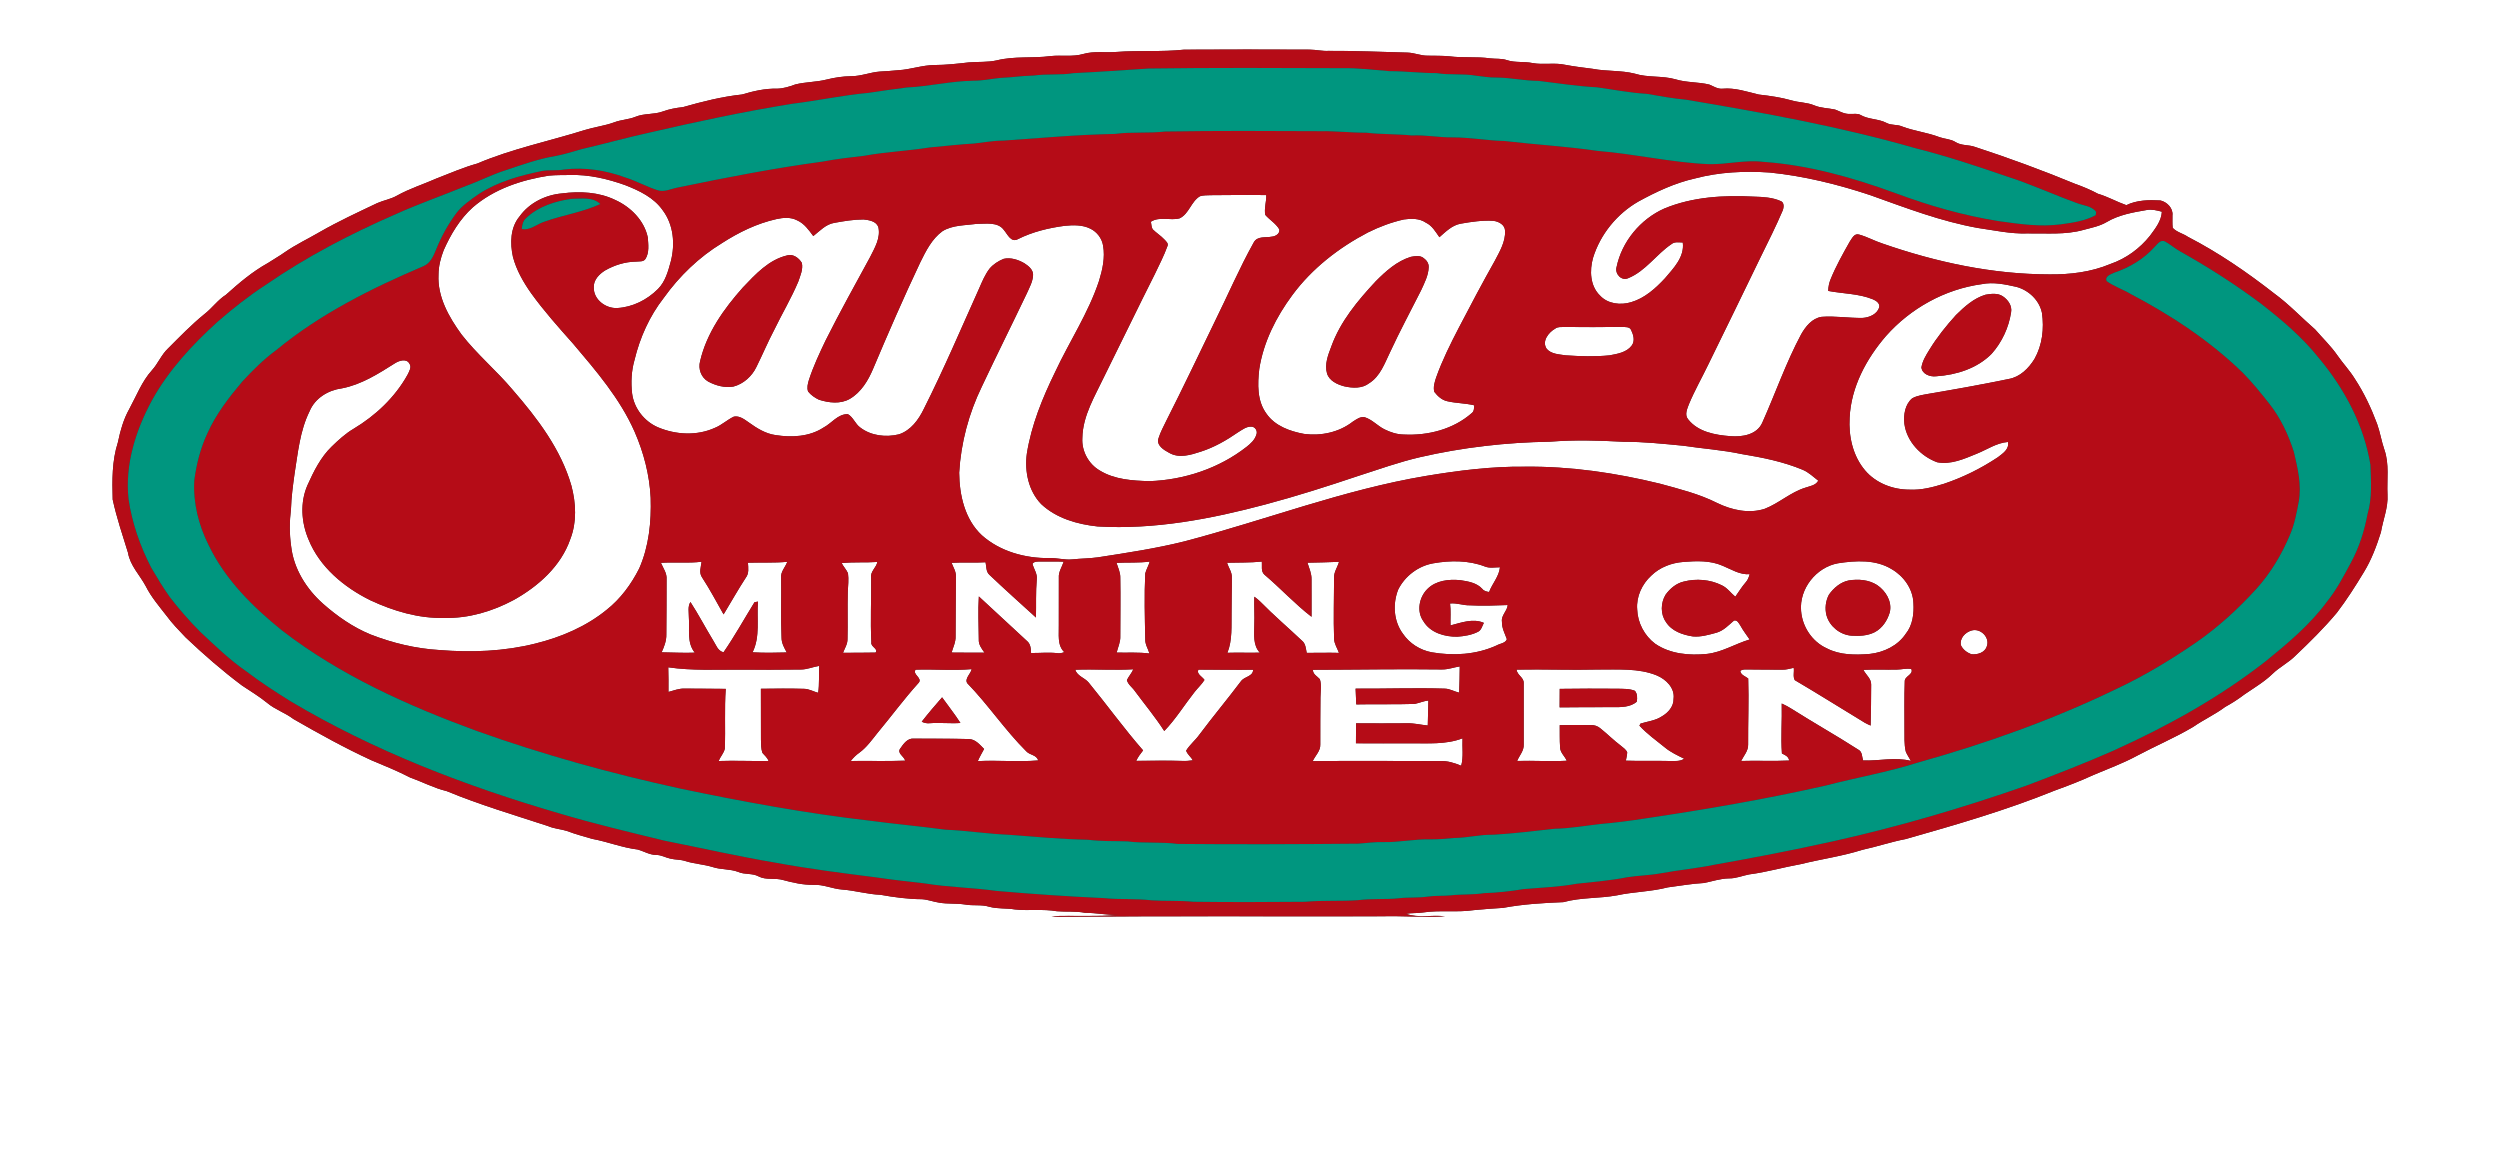
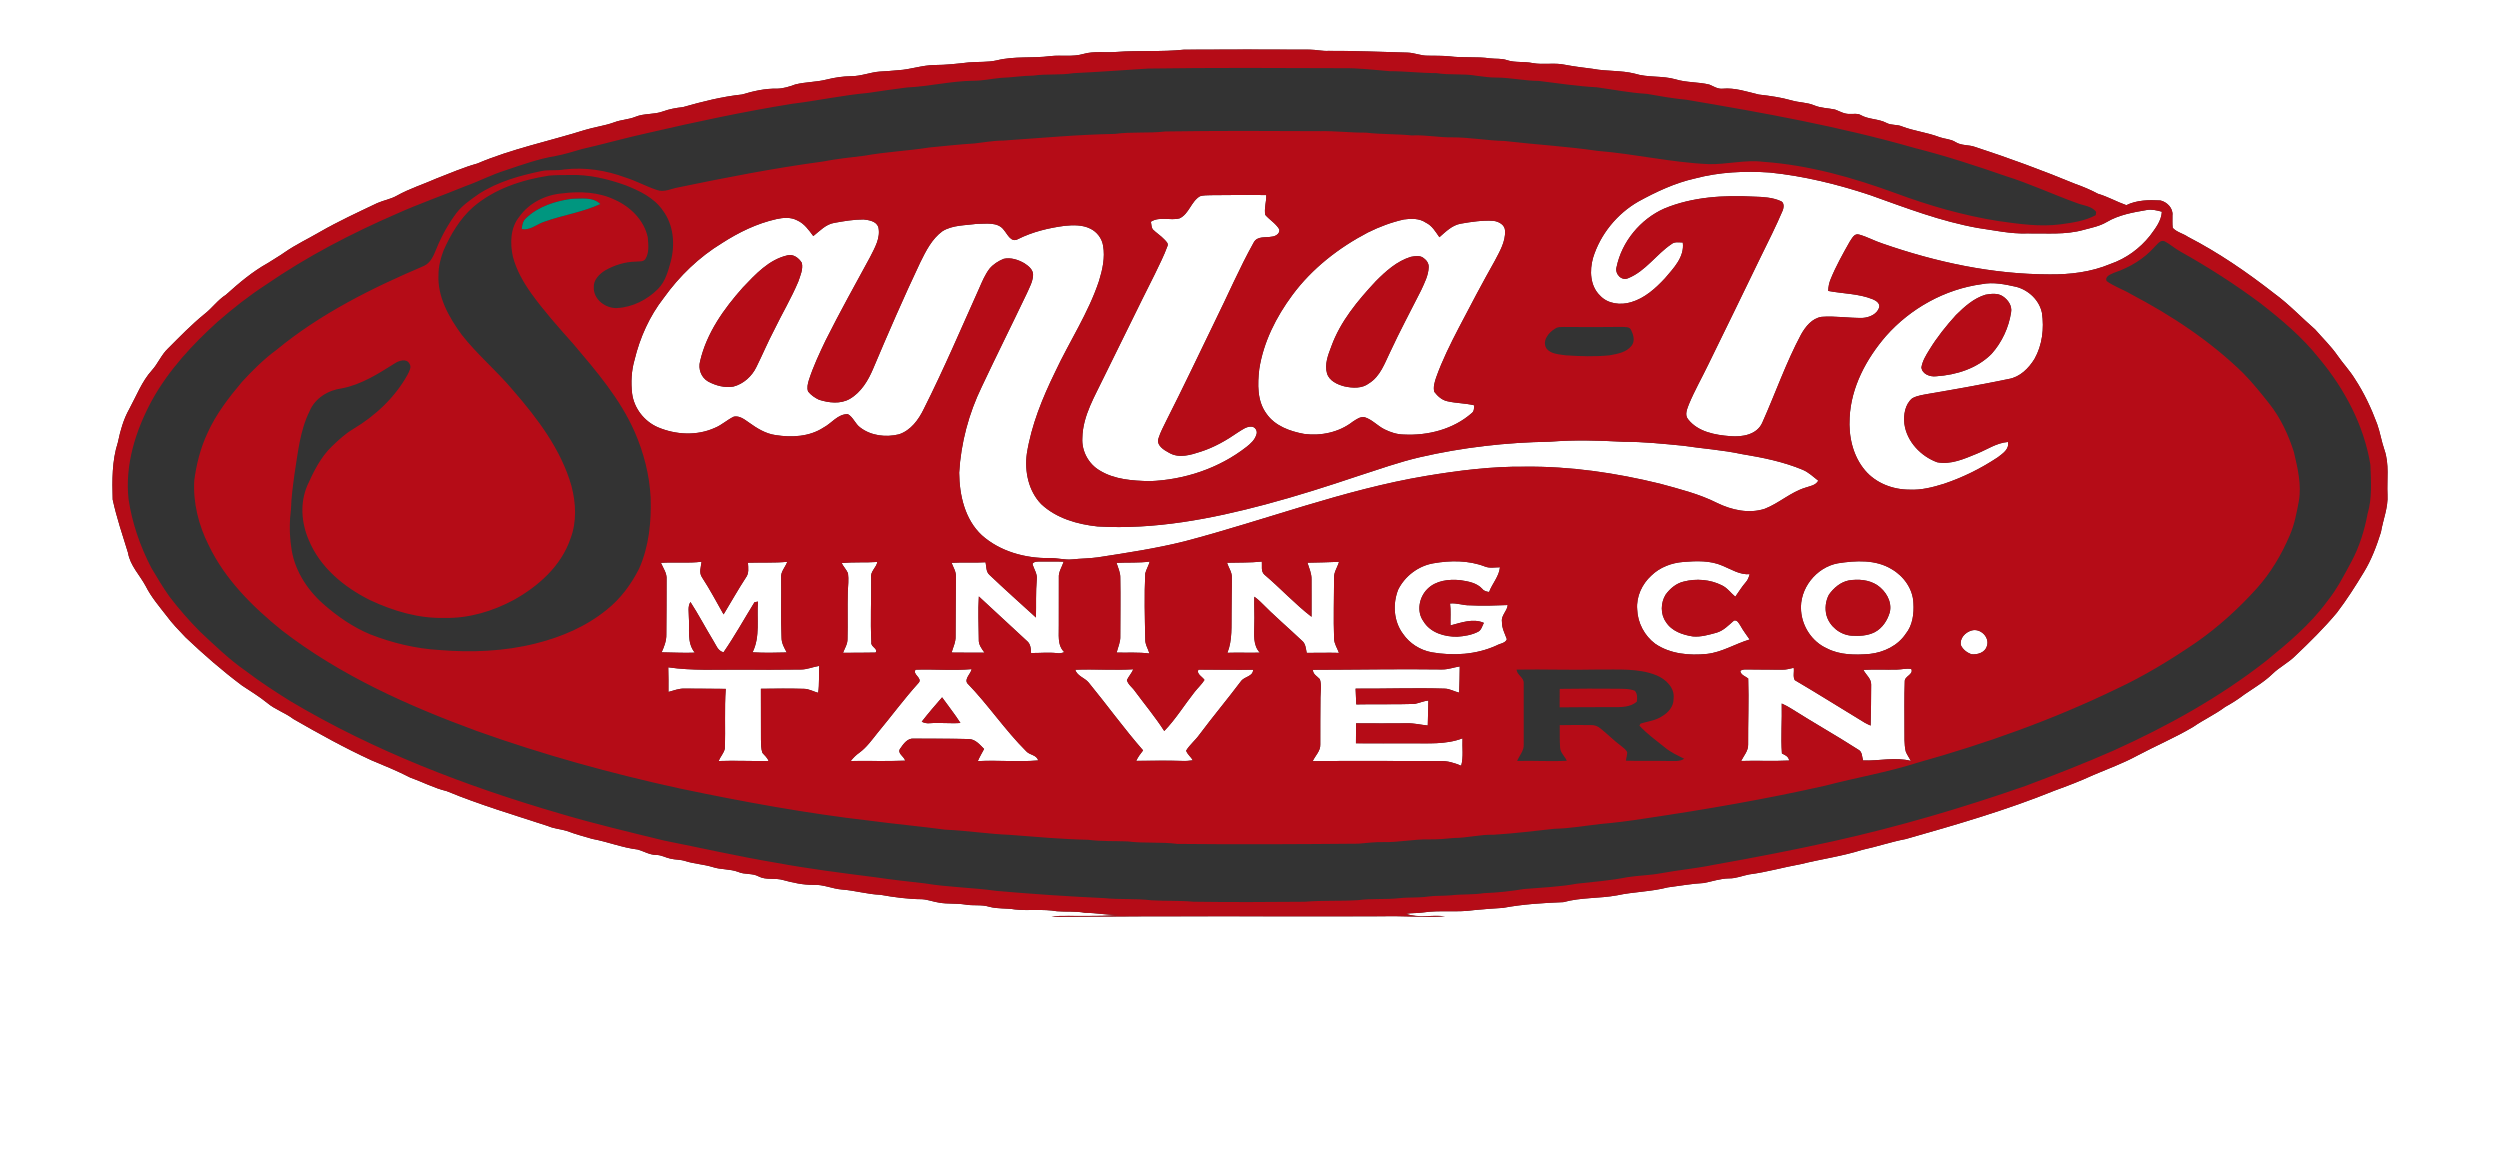
<svg xmlns="http://www.w3.org/2000/svg" xmlns:ns1="http://sodipodi.sourceforge.net/DTD/sodipodi-0.dtd" xmlns:ns2="http://www.inkscape.org/namespaces/inkscape" width="1592pt" height="732pt" viewBox="0 0 1592 732" version="1.1" id="svg69" ns1:docname="0001660329.svg">
  <rect x="0" y="0" width="1592" height="732" fill="#333333" stroke="none" />
  <defs id="defs73" />
  <ns1:namedview id="namedview71" pagecolor="#ffffff" bordercolor="#000000" borderopacity="0.25" ns2:showpageshadow="2" ns2:pageopacity="0.0" ns2:pagecheckerboard="0" ns2:deskcolor="#d1d1d1" ns2:document-units="pt" showgrid="false" />
  <g id="#ffffffff">
    <path fill="#ffffff" opacity="1" d="M 0,0 H 1592 V 732 H 0 V 0 m 710.95,33.08 c -7.04,0.59 -14.29,-0.68 -21.16,1.31 -6.76,1.96 -13.88,0.59 -20.79,1.33 -11.38,1.53 -23.08,-0.11 -34.3,2.74 -5.81,1.3 -11.79,0.79 -17.67,1.27 -7.31,0.84 -14.64,1.67 -22,1.69 -7.81,0.07 -15.22,2.87 -22.98,3.29 -3.87,0.44 -7.75,0.59 -11.63,0.85 -6.22,0.43 -12.12,3.01 -18.4,2.96 -5.29,0.07 -10.55,0.87 -15.68,2.15 -6.55,1.67 -13.42,1.46 -19.96,3.14 -3.71,1.37 -7.54,2.58 -11.52,2.66 -7.6,-0.19 -15.1,1.54 -22.34,3.71 -12.77,1.36 -25.29,4.53 -37.61,8.04 -4.38,0.47 -8.75,1.26 -12.9,2.79 -5.59,2.06 -11.77,1.07 -17.3,3.36 -4.35,1.79 -9.16,1.84 -13.54,3.52 -6.11,2.26 -12.65,2.99 -18.85,4.93 -22.79,7.15 -46.36,11.95 -68.43,21.34 -8.82,2.44 -17.2,6.14 -25.72,9.41 -8.46,3.76 -17.37,6.52 -25.47,11.06 -3.92,2.24 -8.44,2.92 -12.53,4.74 -12.31,5.87 -24.72,11.57 -36.55,18.38 -7.37,4.3 -15.13,7.94 -22.16,12.8 -3.51,2.53 -7.32,4.61 -10.93,6.99 -9.78,5.43 -18.36,12.73 -26.65,20.17 -5.26,3.35 -8.84,8.57 -13.74,12.34 -8.26,6.72 -15.66,14.39 -23.18,21.9 -4.21,3.99 -6.33,9.55 -10.19,13.82 -6.47,7.17 -9.88,16.35 -14.45,24.71 -3.7,6.57 -5.71,13.87 -7.24,21.2 -3.8,11.74 -3.67,24.21 -3.32,36.4 2.49,11.5 6.29,22.68 9.76,33.92 1.37,8.2 7.56,14.24 11.34,21.34 3.45,6.86 8.48,12.71 13.16,18.74 3.62,4.94 7.91,9.33 12.13,13.76 11.45,10.87 23.37,21.27 36.02,30.73 5.43,3.62 11.04,6.99 16.1,11.13 5.02,4.21 11.41,6.18 16.58,10.17 16.21,9.3 32.57,18.4 49.57,26.21 8.41,3.49 16.85,6.95 24.95,11.13 7.73,2.71 15,6.65 23.01,8.55 21.09,8.72 43.01,15.2 64.69,22.31 3.81,1.68 8.03,1.86 11.96,3.09 5.25,2.03 10.7,3.45 16.09,5.03 9.8,1.81 19.18,5.63 29.09,6.8 3.91,1.15 7.54,3.43 11.73,3.44 3.17,-0.04 5.94,1.72 8.98,2.34 3.09,0.77 6.35,0.51 9.4,1.52 5.69,1.81 11.72,2.08 17.43,3.82 5.33,1.79 11.1,1.12 16.38,3.13 4.12,1.85 8.87,0.65 12.89,2.82 4.89,2.6 10.6,0.78 15.75,2.36 6.29,1.73 12.72,3.12 19.29,3.05 6.25,-0.34 12.03,2.54 18.2,2.99 8.21,0.58 16.18,3.04 24.42,3.34 8.71,1.56 17.53,2.76 26.41,2.81 3.78,0.21 7.34,1.67 11.08,2.21 5.39,0.92 10.91,0.33 16.31,1.16 5.13,0.97 10.45,-0.13 15.49,1.44 5.35,1.46 10.94,0.79 16.37,1.72 8.86,0.98 17.85,-0.42 26.66,1.13 5.98,0.51 12.03,-0.17 17.96,1.01 7.18,-0.02 14.2,1.55 21.39,1.32 -14.19,1.26 -28.5,0.28 -42.72,0.81 3.41,0.65 6.91,0.29 10.37,0.37 66.66,-0.56 133.33,-0.13 200,-0.29 13.41,-0.35 26.81,0.81 40.21,0.05 -8.22,-1.15 -16.87,1.27 -24.81,-1.64 3.5,-0.63 7.09,-0.28 10.61,-0.82 10.84,-1.67 21.86,0.09 32.69,-1.53 6.14,-0.61 12.28,-1.03 18.44,-1.42 12.68,-2.37 25.57,-3.13 38.44,-3.65 11.11,-3.09 22.78,-2.26 34.07,-4.32 10.69,-2.32 21.75,-2.31 32.36,-5.08 7.64,-0.95 15.23,-2.38 22.94,-2.78 5.36,-1.01 10.59,-2.88 16.12,-2.94 4.4,0.07 8.48,-1.71 12.73,-2.53 11.15,-1.42 21.97,-4.61 33.02,-6.57 12.95,-3.23 26.24,-5 38.99,-9.06 9.32,-2 18.36,-5.12 27.73,-6.89 31.97,-9.09 64,-18.34 94.84,-30.86 8.34,-3.03 16.64,-6.19 24.69,-9.93 9.32,-3.98 18.89,-7.42 27.81,-12.28 11.82,-6.3 24.23,-11.51 35.76,-18.37 6.58,-4.56 13.92,-7.9 20.35,-12.7 4.22,-2.32 8.28,-4.91 12.11,-7.84 6.11,-4.25 12.64,-7.98 18.02,-13.19 4.43,-4.34 10.12,-7.08 14.5,-11.48 9.24,-8.77 18.35,-17.73 26.53,-27.52 6.24,-8.18 11.78,-16.88 17.1,-25.69 4.88,-7.93 8.14,-16.71 10.94,-25.55 1.34,-7.98 4.67,-15.69 4.18,-23.92 -0.46,-9.52 1.26,-19.37 -1.97,-28.57 -1.87,-5.39 -2.72,-11.07 -4.64,-16.44 -3.72,-10.01 -8.29,-19.73 -14.15,-28.67 -3.24,-5.31 -7.57,-9.82 -11.09,-14.92 -4.17,-6.02 -9.48,-11.08 -14.24,-16.59 -8.73,-7.57 -16.67,-16.08 -26.03,-22.9 -17.27,-13.49 -35.43,-25.98 -54.93,-36.05 -3.1,-2.16 -7.14,-2.92 -9.73,-5.74 -0.32,-2.63 -0.12,-5.28 -0.17,-7.93 0.56,-4.53 -3.48,-8.6 -7.67,-9.52 -7.29,-0.42 -15.02,-0.27 -21.71,3 -6.14,-2.15 -11.79,-5.43 -18.04,-7.25 -4.69,-2.51 -9.59,-4.57 -14.6,-6.34 -20.92,-8.62 -42.16,-16.47 -63.69,-23.49 -4.06,-1.51 -8.7,-0.69 -12.45,-3.11 -3.09,-1.97 -6.83,-1.92 -10.18,-3.11 -7.78,-3.01 -16.17,-3.87 -23.95,-6.86 -3.12,-1.38 -6.74,-0.54 -9.75,-2.19 -5.21,-2.75 -11.47,-2.13 -16.59,-5.09 -2.06,-1.2 -4.53,-0.48 -6.76,-0.66 -3.41,0.2 -6.39,-1.61 -9.44,-2.78 -4.43,-0.98 -9.11,-0.88 -13.33,-2.7 -4.5,-1.9 -9.5,-1.72 -14.14,-3.08 -6.91,-1.94 -14.02,-3 -21.13,-3.78 -7.54,-1.81 -15.16,-4.45 -23,-3.73 -3.12,0.33 -5.76,-1.49 -8.49,-2.63 -7.09,-1.73 -14.54,-1.19 -21.55,-3.35 -8.51,-2.43 -17.6,-0.95 -26.04,-3.63 -8.73,-2.19 -17.85,-1.34 -26.65,-3.05 -5.83,-0.76 -11.67,-1.43 -17.44,-2.54 -6.89,-1.55 -14.01,0.15 -20.93,-1.14 -5.36,-1.13 -10.97,-0.1 -16.22,-1.83 -3.44,-1.21 -7.12,-0.72 -10.66,-1.15 -8.63,-1.24 -17.39,-0.19 -26.02,-1.3 -4.65,-0.45 -9.31,-0.31 -13.96,-0.41 -4.33,0.03 -8.38,-1.85 -12.69,-1.96 -16.78,-0.4 -33.55,-1.22 -50.35,-1.09 -4.03,0.21 -7.98,-0.77 -11.98,-0.8 -26.68,-0.11 -53.35,-0.15 -80.02,0.02 -14.28,1.54 -28.71,0.34 -43.04,1.46 z" id="path2" />
    <path fill="#ffffff" opacity="1" d="m 1079.28,113.66 c 15.54,-4.14 31.76,-4.87 47.75,-3.79 21.81,2.23 43.2,7.5 63.98,14.41 22.49,8.04 44.94,16.69 68.55,20.9 10.44,1.49 20.84,3.84 31.45,3.47 11.95,-0.21 24.19,1.04 35.85,-2.27 4.94,-1.34 10.1,-2.3 14.58,-4.93 7.74,-4.62 16.76,-6.21 25.52,-7.7 3.28,-0.61 6.55,0.2 9.72,1.07 -0.3,5.92 -4.19,10.69 -7.53,15.27 -6.53,8.21 -15.33,14.62 -25.28,18.03 -12.24,5.16 -25.67,6.77 -38.87,6.61 -36.16,-0.04 -71.98,-7.74 -106.03,-19.58 -5.15,-1.64 -9.91,-4.36 -15.11,-5.78 -3.1,-0.96 -4.51,2.53 -5.96,4.56 -4.39,7.76 -8.77,15.57 -12.14,23.84 -0.99,2.38 -1.51,4.92 -1.55,7.5 9.43,1.8 19.33,1.66 28.34,5.29 2.07,0.85 4.73,2.53 4.16,5.17 -1.41,4.41 -6.37,6.5 -10.66,6.73 -8.7,0.14 -17.38,-1.36 -26.08,-0.69 -6.07,0.94 -10.17,6.15 -13.02,11.17 -9.68,18.1 -16.37,37.59 -24.75,56.28 -3.46,7.7 -12.76,9.14 -20.27,8.54 -9.64,-0.73 -20.65,-2.68 -26.95,-10.76 -2.37,-2.83 -0.6,-6.56 0.49,-9.53 3.63,-8.75 8.36,-16.99 12.45,-25.52 11.25,-22.87 22.36,-45.81 33.49,-68.74 4.72,-9.62 9.57,-19.2 13.76,-29.06 0.82,-1.95 1.18,-5.3 -1.28,-6.13 -5.29,-2.34 -11.16,-2.63 -16.85,-2.79 -19.26,-1.04 -39.25,0.1 -57.25,7.59 -15.19,6.78 -26.99,21 -30.38,37.34 -1.15,4.23 3.14,8.96 7.47,6.97 11.09,-4.52 17.81,-15.15 27.52,-21.67 2.02,-1.7 4.79,-1.05 7.2,-1.04 1.18,9.27 -5.86,16.32 -11.34,22.79 -6.01,6.45 -12.93,12.71 -21.56,15.23 -6.73,2.04 -14.94,1.14 -19.86,-4.28 -6.3,-6.12 -6.64,-15.87 -4.42,-23.87 4.61,-15.04 15.24,-28.1 28.86,-35.93 11.38,-6.24 23.27,-11.84 36,-14.7 z" id="path4" />
-     <path fill="#ffffff" opacity="1" d="m 349.59,111.84 c 4.46,-0.43 8.94,-0.32 13.41,-0.4 12,-0.37 23.87,2.45 35.12,6.45 8.98,3.52 18.29,7.91 23.95,16.08 6.9,9.17 7.91,21.55 5.12,32.4 -1.7,6.26 -3.46,12.92 -8.18,17.66 -6.87,6.9 -16.22,11.63 -26.02,12.14 -7.28,0.37 -15.09,-5.43 -14.86,-13.12 -0.29,-4.75 3.46,-8.5 7.19,-10.83 5.99,-3.41 12.77,-5.54 19.7,-5.62 2.02,-0.27 4.7,0.3 6,-1.7 2.54,-4.06 1.82,-9.17 1.5,-13.7 -2.27,-10.84 -10.94,-19.44 -20.8,-23.89 -10.45,-5.06 -22.42,-5.62 -33.76,-4.15 -10.5,0.9 -20.9,5.98 -27.1,14.67 -5.95,7.09 -6.12,17.12 -4.22,25.74 2.22,8.44 6.62,16.12 11.62,23.2 8.17,11.34 17.5,21.77 26.78,32.2 14.71,17.35 29.83,34.96 39.09,55.97 5.8,13.29 9.51,27.56 10.21,42.06 0.49,15.26 -1.08,30.92 -7.29,45 -5.05,10.02 -11.88,19.33 -20.73,26.32 -13.09,10.68 -28.99,17.43 -45.28,21.47 -20.01,5.04 -40.87,5.82 -61.37,4.14 -14.98,-0.89 -29.74,-4.46 -43.71,-9.89 -11.21,-4.62 -21.3,-11.66 -30.35,-19.66 -10.53,-9.4 -18.58,-22.19 -20.19,-36.4 -1.17,-7.94 -1.09,-16.02 -0.11,-23.97 0.2,-7.4 1.23,-14.74 2.23,-22.07 2.17,-13.53 3.42,-27.57 9.58,-40.03 3.44,-8.35 11.87,-13.47 20.58,-14.61 12.41,-2.37 23.21,-9.3 33.73,-15.93 2.64,-1.7 7.34,-3.31 9.27,0.14 1.65,2.27 -0.16,5 -1.17,7.14 -8,14.41 -20.42,26.07 -34.49,34.48 -5.11,3.03 -9.48,7.08 -13.74,11.18 -7.1,6.84 -11.53,15.86 -15.53,24.74 -4.78,10.97 -3.91,23.65 0.72,34.52 7.12,17.63 22.62,30.4 39.3,38.66 14.72,6.88 30.83,11.69 47.21,11.26 15.38,0.37 30.64,-4.18 44.12,-11.41 15.59,-8.68 30.06,-21.46 36.04,-38.74 4.23,-10.85 3.66,-22.9 0.73,-33.99 -6.68,-23.26 -21.66,-42.93 -37.29,-60.95 -10.31,-12.31 -22.78,-22.66 -32.65,-35.34 -8.06,-11.04 -15.43,-23.99 -14.71,-38.12 0.02,-5.36 1.36,-10.65 3.3,-15.61 4.48,-10.08 10.27,-19.85 18.54,-27.28 13.53,-11.72 31.09,-17.51 48.51,-20.21 z" id="path6" />
+     <path fill="#ffffff" opacity="1" d="m 349.59,111.84 z" id="path6" />
    <path fill="#ffffff" opacity="1" d="m 764.16,124.95 c 2.19,-0.66 4.52,-0.58 6.8,-0.66 11.8,-0.08 23.6,-0.24 35.4,-0.06 0.16,4.21 -1.45,8.47 -0.63,12.61 2.8,3.23 6.75,5.46 8.93,9.21 0.55,2.78 -2.45,4.49 -4.83,4.66 -3.89,0.78 -9.12,-0.55 -11.41,3.63 -9.22,16.52 -16.66,33.96 -25.06,50.9 -10.11,20.87 -20.06,41.81 -30.55,62.49 -1.79,3.73 -3.82,7.37 -5.05,11.33 -1.59,4.55 3.43,7.51 6.8,9.32 6.33,3.66 13.72,1.31 20.14,-0.78 8.48,-2.73 16.29,-7.19 23.58,-12.25 2.66,-1.59 5.36,-3.85 8.64,-3.67 2.48,0.07 4.09,2.91 3.13,5.12 -0.99,3.37 -3.7,5.79 -6.38,7.87 -17.5,13.65 -39.58,20.94 -61.67,21.74 -10.79,-0.3 -22.21,-0.99 -31.66,-6.78 -7.13,-4.13 -11.6,-12.39 -11.1,-20.63 0.22,-14.39 8.13,-26.94 14.09,-39.56 10.76,-21.65 21.24,-43.42 32.12,-65 2.74,-5.81 5.74,-11.51 7.92,-17.56 0.96,-1.87 -0.82,-3.16 -1.9,-4.39 -2.28,-2.43 -5.15,-4.18 -7.48,-6.52 -0.82,-1.45 -0.75,-3.19 -1.09,-4.77 5.54,-3.56 12.32,-0.56 18.29,-2.16 6.04,-2.88 7.25,-10.73 12.97,-14.09 z" id="path8" />
    <path fill="#ffffff" opacity="1" d="m 494.4,139.52 c 4.36,-0.96 9.16,-1.36 13.25,0.81 4.52,2.01 7.41,6.15 10.25,10.01 4.13,-3.24 7.96,-7.55 13.41,-8.42 6.14,-1.12 12.37,-2.17 18.63,-2.16 3.46,0.37 7.93,1.07 9.37,4.75 1.63,6.95 -2.31,13.37 -5.29,19.33 -9.55,17.56 -19.28,35.02 -28.23,52.89 -3.96,8.28 -7.89,16.62 -10.71,25.37 -0.69,2.3 -1.34,4.85 -0.48,7.21 1.81,2.3 4.3,3.98 6.93,5.24 6.29,1.98 13.55,2.89 19.56,-0.5 7.27,-4.22 11.74,-11.7 14.92,-19.24 9.6,-22.71 19.42,-45.34 29.97,-67.63 3.61,-7.31 7.44,-15.05 14.2,-19.97 6.52,-3.99 14.5,-3.62 21.81,-4.65 5.82,0.04 13.46,-1.49 17.38,4.02 2.31,2.72 4.5,8.17 8.94,5.66 9.28,-4.64 19.47,-7.09 29.71,-8.44 5.44,-0.53 11.27,-0.69 16.29,1.8 4.26,2.06 7.43,6.22 8.16,10.91 1.3,7.53 -0.38,15.16 -2.6,22.35 -6.77,20.48 -18.86,38.56 -27.94,58.01 -8.08,16.54 -15.16,33.83 -18.05,52.11 -1.49,11.28 1.06,23.62 9.13,32 9.66,9.1 23.05,12.89 35.96,14.27 36.18,2.12 72.14,-4.76 106.95,-14.05 19.85,-5.29 39.44,-11.55 58.91,-18.1 13.1,-4.21 26.09,-8.88 39.52,-11.99 27.09,-6.24 54.88,-9.41 82.66,-9.84 15.61,-1.24 31.32,-0.79 46.94,0.06 12.63,-0.06 25.19,1.29 37.75,2.49 12.5,1.88 25.15,2.7 37.54,5.36 13.16,2.16 26.36,4.81 38.72,9.97 3.76,1.59 6.74,4.47 9.93,6.95 -1.71,3.09 -5.38,3.42 -8.37,4.5 -9.35,2.92 -16.69,9.91 -25.76,13.42 -10.06,3.25 -20.96,0.79 -30.23,-3.7 -11.53,-5.83 -24.15,-8.93 -36.55,-12.33 -28.11,-6.87 -57,-11.13 -85.98,-10.8 -21.13,-0.25 -42.17,2.43 -62.98,5.89 -52.47,8.8 -102.27,28.15 -153.57,41.62 -18.21,4.56 -36.8,7.35 -55.32,10.21 -5.36,0.75 -10.79,0.72 -16.16,1.29 -5.01,0.57 -9.92,-1.08 -14.93,-0.8 -15.33,0.12 -31.23,-4.22 -42.84,-14.59 -10.82,-10.1 -14.24,-25.55 -14.38,-39.82 1.1,-18.98 6.1,-37.7 14.41,-54.8 9.36,-19.87 19.19,-39.51 28.64,-59.33 1.67,-3.8 3.89,-7.59 4,-11.84 0.02,-3.38 -2.95,-5.68 -5.51,-7.36 -3.94,-2.28 -8.65,-3.84 -13.21,-2.84 -3.4,1.41 -6.66,3.44 -9.03,6.3 -2.85,3.77 -4.68,8.17 -6.56,12.48 -11.52,25.68 -22.57,51.6 -35.23,76.74 -3.33,6.9 -8.29,13.74 -15.85,16.24 -8.31,2.03 -17.81,0.97 -24.71,-4.37 -3.19,-2.31 -4.4,-6.56 -7.87,-8.5 -6.44,-0.08 -10.26,5.85 -15.51,8.58 -8.98,5.87 -20.28,6.4 -30.6,4.76 -6.3,-0.89 -11.82,-4.35 -16.89,-8 -2.81,-1.95 -5.88,-4.44 -9.55,-3.75 -4.23,1.99 -7.66,5.34 -12.01,7.11 -11.47,5.26 -25.01,4.51 -36.46,-0.35 -8.62,-3.76 -15.12,-12.07 -16.34,-21.44 -0.82,-7.15 -0.46,-14.48 1.53,-21.42 3.43,-14.25 9.58,-27.92 18.62,-39.51 9.93,-13.89 22.49,-26 37.11,-34.9 10.63,-6.84 22.2,-12.5 34.6,-15.27 m 7.04,23.08 c -11.8,2.71 -20.33,12.02 -28.36,20.45 -12.07,13.55 -23.07,28.97 -27.24,46.91 -1.36,4.95 0.65,10.45 5.15,13.02 4.84,2.57 10.54,4.14 16.02,3.19 6.46,-1.68 11.87,-6.59 14.71,-12.57 3.88,-7.8 7.25,-15.86 11.31,-23.57 4.98,-10.27 10.84,-20.11 15.29,-30.63 1.28,-3.81 3.2,-7.88 2.31,-11.96 -1.81,-3.07 -5.44,-5.86 -9.19,-4.84 z" id="path10" />
    <path fill="#ffffff" opacity="1" d="m 871.17,147.99 c 7.26,-3.6 14.9,-6.46 22.81,-8.24 4.72,-0.67 9.91,-0.76 14.01,2.04 3.98,1.88 6.2,5.81 8.62,9.27 4.05,-3.52 8.09,-7.67 13.62,-8.63 6.87,-1.2 13.85,-2.26 20.85,-1.78 3.34,0.39 7.28,2.52 7.35,6.34 0.33,6.85 -3.34,13.03 -6.42,18.9 -7.95,14.16 -15.59,28.5 -23.07,42.92 -5.33,10.27 -10.51,20.66 -14.4,31.58 -0.95,2.91 -1.99,6.08 -1.17,9.14 2.09,2.73 4.82,5.25 8.29,5.98 5.63,1.32 11.5,1.22 17.14,2.6 -0.16,1.78 0.01,3.88 -1.66,5.03 -11.73,10.27 -27.87,14.37 -43.21,13.58 -4.31,-0.05 -8.47,-1.41 -12.29,-3.31 -4.44,-2.21 -7.83,-6.22 -12.64,-7.72 -2.78,-0.54 -5.26,1.4 -7.48,2.79 -8.7,6.82 -20.28,9.29 -31.12,7.84 -8.98,-1.66 -18.46,-5.03 -23.9,-12.85 -6.04,-8.18 -5.71,-18.89 -4.59,-28.5 2.67,-17.2 10.76,-33.13 21.03,-47.02 12.54,-16.98 29.61,-30.22 48.23,-39.96 m 27.21,15.58 c -8.84,2.74 -15.89,9.1 -22.28,15.52 -11.46,12.29 -22.57,25.58 -28.33,41.59 -2.06,5.4 -4.39,11.32 -2.72,17.15 1.49,4.72 6.49,6.98 10.91,8.17 5.28,1.2 11.46,1.55 15.96,-1.99 7.09,-4.44 9.84,-12.74 13.33,-19.87 6.15,-13.29 13.1,-26.18 19.69,-39.26 2.14,-4.71 4.71,-9.5 4.84,-14.8 0.11,-2.31 -1.31,-4.36 -3.12,-5.65 -2.28,-1.98 -5.59,-1.34 -8.28,-0.86 z" id="path12" />
    <path fill="#ffffff" opacity="1" d="m 1200.98,213.99 c 15.63,-17.67 37.58,-29.85 61.01,-33.04 7.42,-1.51 14.91,0.14 22.17,1.75 7.8,2.16 14.53,8.51 16.17,16.59 1.43,9.93 0.22,20.45 -4.76,29.28 -3.71,5.99 -9.21,11.53 -16.41,12.77 -16.68,3.45 -33.44,6.45 -50.22,9.3 -3.81,0.74 -7.83,1.1 -11.26,3.03 -4.63,3.93 -5.6,10.53 -4.96,16.27 1.52,11.24 10.45,20.6 20.87,24.43 8.76,1.68 17.26,-2.19 25.19,-5.43 6.57,-2.63 12.63,-6.94 19.87,-7.49 1,4.67 -3.31,7.3 -6.44,9.75 -10.64,7.07 -22.17,12.81 -34.28,16.87 -7.1,2.21 -14.45,4.13 -21.95,3.73 -10.61,0.01 -21.48,-4.12 -28.38,-12.36 -7.75,-9.19 -10.46,-21.66 -9.75,-33.44 0.91,-19.49 10.6,-37.48 23.13,-52.01 m 63.41,-26.32 c -7.44,2.21 -13.38,7.59 -18.8,12.91 -6.23,6.87 -12.07,14.15 -16.91,22.07 -2.18,3.51 -4.43,7.16 -5.12,11.28 0.44,4.36 5.55,6.16 9.39,5.68 12.82,-0.83 26.12,-4.98 35.33,-14.32 6.53,-7.35 10.87,-16.65 12.38,-26.36 0.79,-4.22 -1.99,-8.11 -5.36,-10.31 -3.23,-2.11 -7.34,-1.56 -10.91,-0.95 z" id="path14" />
-     <path fill="#ffffff" opacity="1" d="m 990.41,209.24 c 1.58,-1.24 3.67,-0.92 5.57,-1.02 12.34,0.12 24.7,0.13 37.05,-0.04 1.93,0.17 4.72,-0.25 5.67,1.97 1.47,3.04 2.64,7 0.34,9.97 -3.3,4.35 -9.12,5.23 -14.14,6.18 -9.27,0.91 -18.64,0.61 -27.92,-0.02 -4.14,-0.67 -9.11,-0.72 -12.05,-4.15 -3.26,-4.83 1.21,-10.51 5.48,-12.89 z" id="path16" />
    <path fill="#ffffff" opacity="1" d="m 710.99,358.42 c 7.06,-0.36 14.14,0.13 21.18,-0.81 -0.74,2.61 -2.21,4.95 -2.88,7.58 -0.67,13.95 -0.27,27.93 0.01,41.89 -0.14,3.27 1.79,6.05 2.68,9.08 -6.95,-0.91 -13.94,-0.42 -20.91,-0.58 0.86,-3.49 2.53,-6.85 2.34,-10.54 0,-12.36 0.22,-24.72 0,-37.07 0.09,-3.37 -1.43,-6.42 -2.42,-9.55 z" id="path18" />
    <path fill="#ffffff" opacity="1" d="m 420.87,358.42 c 8.63,-0.6 17.29,0.36 25.9,-0.7 -0.4,3.33 -1.84,7.03 0.37,10.06 4.95,7.59 9.18,15.6 13.64,23.47 4.71,-7.78 9.16,-15.72 14.13,-23.36 2.17,-2.75 1.58,-6.32 1.38,-9.55 8.35,-0.27 16.72,0.21 25.06,-0.58 -1.22,3.43 -4.34,6.29 -3.92,10.19 0.19,12.7 -0.29,25.41 0.26,38.11 -0.02,3.47 1.7,6.48 3.34,9.42 -7.26,0.22 -14.55,0.34 -21.8,-0.09 5,-10.04 2.55,-21.52 3.45,-32.29 -0.55,0.1 -1.65,0.29 -2.2,0.38 -6.57,10.64 -12.62,21.6 -19.73,31.89 -3.72,-0.8 -4.77,-4.75 -6.61,-7.54 -4.93,-8.09 -9.31,-16.52 -14.47,-24.47 -1.84,2.89 -0.97,6.39 -1.01,9.61 0.63,7.61 -1.47,16.19 3.79,22.64 -7.04,0.32 -14.1,-0.17 -21.14,-0.22 1.64,-3.57 3.1,-7.34 3.01,-11.34 0.04,-11.7 0.22,-23.4 0.15,-35.1 0.31,-3.92 -2.13,-7.12 -3.6,-10.53 z" id="path20" />
    <path fill="#ffffff" opacity="1" d="m 535.96,358.59 c 7.55,-0.82 15.17,-0.19 22.75,-0.74 -0.67,3.68 -4.65,6.07 -3.96,10.08 0.16,13.69 -0.58,27.42 0.14,41.1 -0.62,2.86 4.7,4.16 2.66,6.53 -6.89,0.19 -13.8,0.06 -20.7,0.14 1.05,-2.85 2.88,-5.53 2.84,-8.67 0.26,-10.01 -0.1,-20.03 0.18,-30.03 0.18,-3.97 0.67,-7.97 0.14,-11.93 -1.04,-2.34 -2.87,-4.22 -4.05,-6.48 z" id="path22" />
    <path fill="#ffffff" opacity="1" d="m 605.95,358.41 c 7.21,-0.47 14.44,0.11 21.65,-0.36 0.6,2.66 0.21,5.94 2.42,7.95 9.72,9.26 19.75,18.19 29.68,27.24 0.19,-8.11 -0.19,-16.23 0.51,-24.32 0.49,-3.62 -1.95,-6.6 -2.74,-9.96 1.37,-1.68 3.59,-1.31 5.52,-1.39 4.79,0.07 9.58,-0.1 14.37,0.12 -1.1,3.39 -3.39,6.53 -3.1,10.24 0.02,10.02 -0.06,20.04 -0.02,30.06 0.21,5.91 -1.21,12.68 3.49,17.3 -1.51,0.59 -3.1,0.92 -4.7,0.61 -5.47,-0.58 -10.97,0 -16.45,-0.06 -0.09,-2.81 -0.32,-5.88 -2.71,-7.75 -10.18,-9.43 -20.36,-18.87 -30.55,-28.27 -0.58,9.07 -0.11,18.19 -0.04,27.28 -0.23,3.32 1.84,5.97 3.65,8.51 -6.99,0.13 -13.98,-0.09 -20.97,-0.06 1.01,-3.45 2.73,-6.8 2.55,-10.48 0,-12.7 0.18,-25.4 0.21,-38.09 0.08,-3.11 -1.7,-5.77 -2.77,-8.57 z" id="path24" />
    <path fill="#ffffff" opacity="1" d="m 781.36,358.36 c 7.41,-0.22 14.81,0.03 22.18,-0.75 0.23,2.75 -0.7,6.14 1.58,8.27 10.26,8.69 19.43,18.68 30.07,26.91 0.06,-7.95 -0.05,-15.91 -0.02,-23.86 0.1,-3.73 -1.51,-7.12 -2.59,-10.6 6.71,-0.07 13.4,-0.33 20.11,-0.56 -0.94,3.44 -3.35,6.51 -3.15,10.22 -0.02,12.93 -0.46,25.86 0.01,38.79 0.09,3.26 2.05,5.98 3.11,8.97 -6.86,-0.19 -13.71,0.02 -20.56,0 -0.56,-2.73 -0.65,-5.89 -3.03,-7.78 -8.74,-8.25 -17.9,-16.07 -26.33,-24.65 -1.21,-1.27 -2.6,-2.33 -3.99,-3.34 -0.22,6.01 0.24,12.02 -0.01,18.04 -0.02,6.01 -0.97,12.82 3.53,17.59 -6.89,0.18 -13.79,-0.13 -20.68,0.1 3.3,-8.16 2.49,-17.1 2.66,-25.71 -0.06,-7.35 0.26,-14.7 0.18,-22.06 0.23,-3.51 -2.06,-6.38 -3.07,-9.58 z" id="path26" />
    <path fill="#ffffff" opacity="1" d="m 912.81,358.7 c 10.83,-1.9 22.35,-1.96 32.74,2.03 3.07,1.27 6.41,0.49 9.63,0.51 -0.57,5.89 -4.91,10.36 -6.92,15.75 -1.61,-0.24 -3.24,-0.59 -4.29,-1.94 -3.55,-3.95 -9.08,-4.84 -14.06,-5.6 -7.27,-0.72 -15.47,0.17 -20.89,5.57 -5.31,5.2 -7.11,14.31 -2.6,20.57 4.4,7.35 13.5,9.99 21.6,9.85 4.5,-0.32 9.12,-1.06 13.19,-3.13 2.16,-1.09 2.65,-3.71 3.71,-5.67 -6.85,-3.04 -14.42,-0.13 -21.24,1.62 -0.12,-4.66 0.31,-9.32 -0.28,-13.96 4.26,-0.49 8.33,1.29 12.59,1.16 8.04,0.44 16.09,0.13 24.13,-0.17 -0.34,3.92 -4.32,6.58 -3.68,10.69 -0.11,3.95 1.84,7.45 3.14,11.05 -0.89,2.6 -4.43,2.75 -6.58,4 -12.88,5.89 -27.51,6.74 -41.32,4.35 -7.33,-1.38 -14.07,-5.6 -18.28,-11.79 -5.96,-7.97 -6.62,-19.07 -3.03,-28.16 4.33,-8.65 12.86,-15.1 22.44,-16.73 z" id="path28" />
    <path fill="#ffffff" opacity="1" d="m 1051.54,366.54 c 5.44,-5.32 12.91,-8.14 20.43,-8.7 8.31,-0.67 17.1,-1.02 24.92,2.4 5.6,2.28 10.97,5.9 17.3,5.38 -0.49,1.84 -1.14,3.68 -2.45,5.11 -2.53,2.86 -4.47,6.16 -6.7,9.25 -2.93,-2.39 -5.15,-5.71 -8.67,-7.31 -7.4,-3.68 -16.19,-4.37 -24.15,-2.33 -4.8,1.11 -8.72,4.44 -11.56,8.34 -3.17,5.2 -3.39,12.37 0.22,17.42 3.64,5.8 10.64,8.18 17.09,9.17 5.14,0.47 10.23,-1.05 15.14,-2.39 4.48,-1.3 7.67,-4.8 11.09,-7.71 2.25,-0.58 3.2,1.97 4.24,3.45 1.64,3.04 3.81,5.74 5.73,8.61 -9.18,2.72 -17.49,8.1 -27.15,9.18 -11.24,1.15 -23.43,0.08 -32.99,-6.46 -6.83,-5.1 -11.23,-13.4 -11.47,-21.94 -0.66,-8.06 3.08,-16.09 8.98,-21.47 z" id="path30" />
    <path fill="#ffffff" opacity="1" d="m 1170.42,358.69 c 11.34,-1.76 23.98,-2.5 34.17,3.73 7.65,4.41 13.54,12.55 13.87,21.55 0.43,6.78 -0.45,14.18 -4.88,19.63 -5.05,7.57 -13.94,11.84 -22.82,12.81 -9.26,0.77 -19.08,0.84 -27.52,-3.58 -9.25,-4.19 -15.57,-13.74 -16.31,-23.81 -1.25,-14.13 9.63,-27.81 23.49,-30.33 m 6.96,10.92 c -5.32,1.04 -9.65,4.77 -12.71,9.08 -2.13,4 -2.7,8.83 -1.54,13.22 1.99,7 8.57,12.28 15.8,12.89 4.99,0.31 10.24,0.11 14.81,-2.19 4.98,-2.57 8.21,-7.61 9.72,-12.88 1.48,-6.77 -2.63,-13.44 -8.09,-17.14 -5.28,-3.43 -11.91,-3.92 -17.99,-2.98 z" id="path32" />
    <path fill="#ffffff" opacity="1" d="m 1255.47,401.51 c 5.62,-1.7 11.78,4.34 9.77,9.95 -1.18,4.18 -6.1,5.6 -9.97,5.14 -2.74,-1.06 -5.33,-2.98 -6.56,-5.71 -0.92,-4.41 2.74,-8.26 6.76,-9.38 z" id="path34" />
    <path fill="#ffffff" opacity="1" d="m 509.99,426.34 c 4.02,-0.01 7.76,-1.7 11.69,-2.31 -0.34,5.71 0.18,11.49 -0.67,17.16 -3,-0.79 -5.79,-2.51 -8.96,-2.55 -9.17,-0.26 -18.35,-0.16 -27.52,-0.04 -0.02,10.8 0,21.6 0.04,32.4 0.1,2.82 -0.01,5.75 0.95,8.45 1.41,1.64 3.17,3.04 3.92,5.16 -10.61,0.14 -21.23,-0.36 -31.84,0 1.09,-2.71 3.29,-4.95 3.95,-7.81 0.52,-12.7 -0.29,-25.45 0.6,-38.13 -8.73,-0.13 -17.47,-0.09 -26.2,-0.18 -3.56,-0.13 -6.9,1.23 -10.28,2.14 0.07,-5.23 0.01,-10.46 -0.12,-15.69 15.06,2.22 30.29,1.38 45.45,1.5 13,0.09 25.99,0.04 38.99,-0.1 z" id="path36" />
    <path fill="#ffffff" opacity="1" d="m 918.06,426.3 c 3.93,0.12 7.66,-1.34 11.5,-1.93 0.04,5.58 -0.24,11.15 -0.38,16.72 -3.1,-0.71 -5.92,-2.52 -9.15,-2.57 -18.93,-0.6 -37.86,0.13 -56.79,0 0.19,3.34 0.23,6.69 0.42,10.04 12.41,-0.26 24.85,0.1 37.26,-0.31 2.9,-0.64 5.67,-1.84 8.66,-2.18 -0.09,5.31 -0.31,10.62 -0.38,15.93 -4.41,-0.42 -8.75,-1.55 -13.2,-1.42 -10.82,0.08 -21.63,0.09 -32.45,0.01 -0.02,4.25 -0.08,8.49 -0.09,12.73 11.51,-0.02 23.03,0.14 34.54,0.03 11.16,-0.13 22.69,0.92 33.33,-3.2 -0.28,5.81 0.71,11.78 -0.84,17.47 -4.28,-1.8 -8.81,-3.21 -13.51,-2.98 -27.02,0.05 -54.04,-0.27 -81.05,0.05 1.62,-3.55 5.03,-6.49 4.83,-10.66 0.05,-10.01 -0.06,-20.02 0.11,-30.03 0.05,-3.82 0.78,-7.76 -0.37,-11.48 -1.66,-1.89 -4.51,-3.1 -4.43,-6.01 27.33,-0.04 54.66,-0.58 81.99,-0.21 z" id="path38" />
    <path fill="#ffffff" opacity="1" d="m 1135.06,426.45 c 2.44,0.06 4.79,-0.69 7.17,-1.19 0.44,2.54 -0.64,5.66 0.71,7.86 15.02,8.82 29.76,18.16 44.68,27.17 1.16,0.65 2.37,1.18 3.6,1.74 0.19,-8.7 0.36,-17.4 0.34,-26.09 0.08,-3.83 -3.4,-6.22 -4.96,-9.39 7.12,-0.35 14.26,-0.01 21.39,-0.17 3.04,-0.03 6.08,-0.96 9.13,-0.37 1.62,3.63 -4.41,4.45 -4.19,8 -0.35,9.98 -0.16,19.99 -0.17,29.99 0.1,4.85 -0.31,9.79 0.83,14.56 0.81,2.11 2.21,3.94 3.22,5.98 -10,-2.61 -20.27,0.13 -30.4,-0.28 -0.76,-2.29 -0.44,-5.46 -2.87,-6.77 -14.08,-9.05 -28.68,-17.24 -42.82,-26.21 -1.96,-1.25 -4.03,-2.32 -6.13,-3.28 0.27,10.61 -0.63,21.24 0.13,31.83 2.06,0.95 4.3,1.94 4.6,4.48 -10.18,0.51 -20.39,-0.06 -30.58,0.27 1.7,-3.39 4.62,-6.46 4.47,-10.5 -0.1,-14 0.52,-28.02 0.05,-42.02 -1.8,-1.42 -4.76,-2.2 -5.06,-4.82 1.05,-0.84 2.41,-0.98 3.74,-0.94 7.7,0.04 15.41,0.18 23.12,0.15 z" id="path40" />
    <path fill="#ffffff" opacity="1" d="m 583.07,426.43 c 11.89,-0.4 23.82,0.72 35.69,-0.34 -0.54,3 -4.66,5.99 -2.82,8.96 13.36,13.75 24.03,29.88 37.64,43.42 2.19,2.41 6.56,2.18 7.52,5.77 -12.78,1.07 -25.64,-0.24 -38.44,0.43 1.14,-2.68 2.65,-5.17 4,-7.74 -2.72,-2.73 -5.56,-6.25 -9.75,-6.31 -11.64,-0.32 -23.29,-0.17 -34.94,-0.27 -4.01,-0.42 -6.6,3.29 -8.61,6.19 -2.44,3.09 2.35,5 3.07,7.85 -11.54,0.45 -23.12,0.02 -34.68,0.21 1.58,-2.03 3.42,-3.85 5.53,-5.32 4.62,-3.38 7.94,-8.11 11.47,-12.52 8.79,-10.55 16.92,-21.64 26.13,-31.83 2.99,-3.11 -4.2,-5.48 -1.81,-8.5 m 3.88,33.17 c 1.56,0.72 3.25,1.15 4.99,0.95 6.55,-0.51 13.11,0.29 19.66,-0.15 -3.59,-5.66 -7.82,-10.87 -11.68,-16.33 -4.43,5.08 -8.83,10.2 -12.97,15.53 z" id="path42" />
    <path fill="#ffffff" opacity="1" d="m 684.72,426.46 c 12.32,-0.43 24.67,0.42 36.99,-0.27 -1.07,2.47 -2.93,4.48 -4.1,6.89 0.74,2.9 3.56,4.68 5.18,7.12 6.22,8.41 12.95,16.48 18.61,25.3 7.28,-7.55 12.8,-16.6 19.29,-24.82 2.05,-2.62 4.55,-4.86 6.33,-7.7 -1.3,-2.04 -5.36,-3.85 -3.83,-6.57 11.58,-0.04 23.19,0.21 34.78,0.06 0.04,4.24 -5.24,4.32 -7.47,7 -8.71,11.59 -18.04,22.71 -26.72,34.33 -2.56,3.61 -6.13,6.4 -8.44,10.19 0.77,2.42 3.06,3.94 4.24,6.17 -2.18,0.31 -4.37,0.49 -6.55,0.39 -9.84,-0.32 -19.68,-0.07 -29.51,-0.04 1.12,-2.44 2.75,-4.57 4.39,-6.68 -12.15,-13.89 -22.93,-28.89 -34.62,-43.15 -2.53,-3.13 -7.32,-4.07 -8.57,-8.22 z" id="path44" />
-     <path fill="#ffffff" opacity="1" d="m 965.76,426.4 c 17.41,-0.31 34.82,0.37 52.24,-0.06 12.35,0.17 25.28,-1.02 37,3.75 5.84,2.45 11.63,7.95 10.73,14.85 0.11,4.95 -3.44,8.95 -7.52,11.27 -4.06,2.69 -9.01,3.16 -13.55,4.57 -0.17,0.32 -0.51,0.97 -0.68,1.29 4.78,5.23 10.63,9.38 16.13,13.83 3.7,3.11 8.09,5.1 12.38,7.25 -2.81,1.94 -6.3,1.36 -9.5,1.44 -9.21,-0.22 -18.44,0.11 -27.65,-0.21 0.3,-1.77 0.81,-3.52 0.86,-5.31 -0.78,-1.87 -2.59,-2.97 -4.06,-4.22 -4.57,-3.41 -8.57,-7.49 -13.02,-11.04 -1.69,-1.44 -3.87,-2.2 -6.07,-2.1 -6.61,-0.04 -13.22,-0.13 -19.82,0.05 0.08,4.68 -0.11,9.38 0.23,14.06 0,3.42 3,5.65 4.25,8.62 -10.52,0.55 -21.08,-0.18 -31.61,0.12 1.43,-3.47 4.43,-6.51 4.2,-10.49 -0.02,-13.04 -0.01,-26.08 -0.01,-39.11 0.15,-3.63 -4.24,-5.02 -4.53,-8.56 m 27.47,12.27 c 0.02,3.93 0,7.86 -0.06,11.78 11.27,-0.17 22.55,-0.11 33.83,-0.14 5.21,0.01 11.08,0.15 15.3,-3.46 0.39,-2.33 0.43,-5.03 -1.19,-6.94 -3.51,-1.45 -7.41,-1.22 -11.13,-1.33 -12.25,-0.08 -24.5,-0.13 -36.75,0.09 z" id="path46" />
  </g>
  <g id="#b50c17ff">
    <path fill="#b50c17" opacity="1" d="m 710.95,33.08 c 14.33,-1.12 28.76,0.08 43.04,-1.46 26.67,-0.17 53.34,-0.13 80.02,-0.02 4,0.03 7.95,1.01 11.98,0.8 16.8,-0.13 33.57,0.69 50.35,1.09 4.31,0.11 8.36,1.99 12.69,1.96 4.65,0.1 9.31,-0.04 13.96,0.41 8.63,1.11 17.39,0.06 26.02,1.3 3.54,0.43 7.22,-0.06 10.66,1.15 5.25,1.73 10.86,0.7 16.22,1.83 6.92,1.29 14.04,-0.41 20.93,1.14 5.77,1.11 11.61,1.78 17.44,2.54 8.8,1.71 17.92,0.86 26.65,3.05 8.44,2.68 17.53,1.2 26.04,3.63 7.01,2.16 14.46,1.62 21.55,3.35 2.73,1.14 5.37,2.96 8.49,2.63 7.84,-0.72 15.46,1.92 23,3.73 7.11,0.78 14.22,1.84 21.13,3.78 4.64,1.36 9.64,1.18 14.14,3.08 4.22,1.82 8.9,1.72 13.33,2.7 3.05,1.17 6.03,2.98 9.44,2.78 2.23,0.18 4.7,-0.54 6.76,0.66 5.12,2.96 11.38,2.34 16.59,5.09 3.01,1.65 6.63,0.81 9.75,2.19 7.78,2.99 16.17,3.85 23.95,6.86 3.35,1.19 7.09,1.14 10.18,3.11 3.75,2.42 8.39,1.6 12.45,3.11 21.53,7.02 42.77,14.87 63.69,23.49 5.01,1.77 9.91,3.83 14.6,6.34 6.25,1.82 11.9,5.1 18.04,7.25 6.69,-3.27 14.42,-3.42 21.71,-3 4.19,0.92 8.23,4.99 7.67,9.52 0.05,2.65 -0.15,5.3 0.17,7.93 2.59,2.82 6.63,3.58 9.73,5.74 19.5,10.07 37.66,22.56 54.93,36.05 9.36,6.82 17.3,15.33 26.03,22.9 4.76,5.51 10.07,10.57 14.24,16.59 3.52,5.1 7.85,9.61 11.09,14.92 5.86,8.94 10.43,18.66 14.15,28.67 1.92,5.37 2.77,11.05 4.64,16.44 3.23,9.2 1.51,19.05 1.97,28.57 0.49,8.23 -2.84,15.94 -4.18,23.92 -2.8,8.84 -6.06,17.62 -10.94,25.55 -5.32,8.81 -10.86,17.51 -17.1,25.69 -8.18,9.79 -17.29,18.75 -26.53,27.52 -4.38,4.4 -10.07,7.14 -14.5,11.48 -5.38,5.21 -11.91,8.94 -18.02,13.19 -3.83,2.93 -7.89,5.52 -12.11,7.84 -6.43,4.8 -13.77,8.14 -20.35,12.7 -11.53,6.86 -23.94,12.07 -35.76,18.37 -8.92,4.86 -18.49,8.3 -27.81,12.28 -8.05,3.74 -16.35,6.9 -24.69,9.93 -30.84,12.52 -62.87,21.77 -94.84,30.86 -9.37,1.77 -18.41,4.89 -27.73,6.89 -12.75,4.06 -26.04,5.83 -38.99,9.06 -11.05,1.96 -21.87,5.15 -33.02,6.57 -4.25,0.82 -8.33,2.6 -12.73,2.53 -5.53,0.06 -10.76,1.93 -16.12,2.94 -7.71,0.4 -15.3,1.83 -22.94,2.78 -10.61,2.77 -21.67,2.76 -32.36,5.08 -11.29,2.06 -22.96,1.23 -34.07,4.32 -12.87,0.52 -25.76,1.28 -38.44,3.65 -6.16,0.39 -12.3,0.81 -18.44,1.42 -10.83,1.62 -21.85,-0.14 -32.69,1.53 -3.52,0.54 -7.11,0.19 -10.61,0.82 7.94,2.91 16.59,0.49 24.81,1.64 -13.4,0.76 -26.8,-0.4 -40.21,-0.05 -66.67,0.16 -133.34,-0.27 -200,0.29 -3.46,-0.08 -6.96,0.28 -10.37,-0.37 14.22,-0.53 28.53,0.45 42.72,-0.81 -7.19,0.23 -14.21,-1.34 -21.39,-1.32 -5.93,-1.18 -11.98,-0.5 -17.96,-1.01 -8.81,-1.55 -17.8,-0.15 -26.66,-1.13 -5.43,-0.93 -11.02,-0.26 -16.37,-1.72 -5.04,-1.57 -10.36,-0.47 -15.49,-1.44 -5.4,-0.83 -10.92,-0.24 -16.31,-1.16 -3.74,-0.54 -7.3,-2 -11.08,-2.21 -8.88,-0.05 -17.7,-1.25 -26.41,-2.81 -8.24,-0.3 -16.21,-2.76 -24.42,-3.34 -6.17,-0.45 -11.95,-3.33 -18.2,-2.99 -6.57,0.07 -13,-1.32 -19.29,-3.05 -5.15,-1.58 -10.86,0.24 -15.75,-2.36 -4.02,-2.17 -8.77,-0.97 -12.89,-2.82 -5.28,-2.01 -11.05,-1.34 -16.38,-3.13 -5.71,-1.74 -11.74,-2.01 -17.43,-3.82 -3.05,-1.01 -6.31,-0.75 -9.4,-1.52 -3.04,-0.62 -5.81,-2.38 -8.98,-2.34 -4.19,-0.01 -7.82,-2.29 -11.73,-3.44 -9.91,-1.17 -19.29,-4.99 -29.09,-6.8 -5.39,-1.58 -10.84,-3 -16.09,-5.03 -3.93,-1.23 -8.15,-1.41 -11.96,-3.09 -21.68,-7.11 -43.6,-13.59 -64.69,-22.31 -8.01,-1.9 -15.28,-5.84 -23.01,-8.55 -8.1,-4.18 -16.54,-7.64 -24.95,-11.13 -17,-7.81 -33.36,-16.91 -49.57,-26.21 -5.17,-3.99 -11.56,-5.96 -16.58,-10.17 -5.06,-4.14 -10.67,-7.51 -16.1,-11.13 -12.65,-9.46 -24.57,-19.86 -36.02,-30.73 -4.22,-4.43 -8.51,-8.82 -12.13,-13.76 -4.68,-6.03 -9.71,-11.88 -13.16,-18.74 -3.78,-7.1 -9.97,-13.14 -11.34,-21.34 -3.47,-11.24 -7.27,-22.42 -9.76,-33.92 -0.35,-12.19 -0.48,-24.66 3.32,-36.4 1.53,-7.33 3.54,-14.63 7.24,-21.2 4.57,-8.36 7.98,-17.54 14.45,-24.71 3.86,-4.27 5.98,-9.83 10.19,-13.82 7.52,-7.51 14.92,-15.18 23.18,-21.9 4.9,-3.77 8.48,-8.99 13.74,-12.34 8.29,-7.44 16.87,-14.74 26.65,-20.17 3.61,-2.38 7.42,-4.46 10.93,-6.99 7.03,-4.86 14.79,-8.5 22.16,-12.8 11.83,-6.81 24.24,-12.51 36.55,-18.38 4.09,-1.82 8.61,-2.5 12.53,-4.74 8.1,-4.54 17.01,-7.3 25.47,-11.06 8.52,-3.27 16.9,-6.97 25.72,-9.41 22.07,-9.39 45.64,-14.19 68.43,-21.34 6.2,-1.94 12.74,-2.67 18.85,-4.93 4.38,-1.68 9.19,-1.73 13.54,-3.52 5.53,-2.29 11.71,-1.3 17.3,-3.36 4.15,-1.53 8.52,-2.32 12.9,-2.79 12.32,-3.51 24.84,-6.68 37.61,-8.04 7.24,-2.17 14.74,-3.9 22.34,-3.71 3.98,-0.08 7.81,-1.29 11.52,-2.66 6.54,-1.68 13.41,-1.47 19.96,-3.14 5.13,-1.28 10.39,-2.08 15.68,-2.15 6.28,0.05 12.18,-2.53 18.4,-2.96 3.88,-0.26 7.76,-0.41 11.63,-0.85 7.76,-0.42 15.17,-3.22 22.98,-3.29 7.36,-0.02 14.69,-0.85 22,-1.69 5.88,-0.48 11.86,0.03 17.67,-1.27 11.22,-2.85 22.92,-1.21 34.3,-2.74 6.91,-0.74 14.03,0.63 20.79,-1.33 6.87,-1.99 14.12,-0.72 21.16,-1.31 m 20.33,10.58 c -15.91,1.01 -31.79,2.19 -47.72,2.94 -8.45,1.39 -17.05,0.33 -25.52,1.55 -6.96,0.06 -13.83,1.23 -20.78,1.45 -5.77,0.54 -11.47,1.85 -17.29,1.82 -14.3,0.15 -28.29,3.65 -42.55,4.3 -8.17,1.05 -16.33,2.19 -24.47,3.44 -16.28,1.48 -32.29,4.95 -48.51,6.94 -30.68,4.95 -61.09,11.44 -91.35,18.46 -14.32,3.13 -28.41,7.14 -42.69,10.41 -5.47,1.56 -10.89,3.32 -16.49,4.35 -11.03,1.83 -21.58,5.64 -32.14,9.18 -8.62,2.7 -16.65,6.93 -25.15,9.96 -14.68,6.02 -29.69,11.23 -44.17,17.74 -28.92,12.57 -57.06,27.18 -83.05,45.1 -10.83,7.02 -20.97,15.02 -30.7,23.48 -16.21,14.66 -31.32,30.96 -41.96,50.19 -10.35,19.12 -17.26,40.91 -14.89,62.85 2.24,15.26 7.4,30.02 14.46,43.7 3.69,6.27 7.43,12.53 11.65,18.47 6.04,7.89 12.59,15.4 19.62,22.44 9.34,8.72 18.56,17.68 29.1,24.97 8.98,6.87 18.49,13 28.06,19.01 53.4,31.82 111.89,54.2 171.43,71.56 22.03,6.58 44.42,11.86 66.75,17.32 23.66,4.72 47.2,10.06 70.99,14.08 21.14,3.91 42.48,6.61 63.8,9.32 10.35,1.52 20.75,2.71 31.15,3.85 15.08,2.52 30.43,2.64 45.57,4.78 22.83,1.99 45.69,3.56 68.58,4.6 10.06,1.05 20.22,0.16 30.27,1.4 8.9,0.57 17.83,0.05 26.72,0.91 23.66,0.33 47.34,0.22 71,0.01 11.25,-1 22.57,-0.26 33.83,-1.02 8.68,-1.16 17.47,-0.29 26.17,-1.24 6.04,-0.71 12.17,-0.13 18.2,-1.03 4.87,-0.71 9.82,-0.34 14.72,-0.8 7,-0.82 14.08,-0.27 21.06,-1.39 8.51,-0.29 16.98,-1.21 25.39,-2.61 11.24,-0.96 22.57,-1.34 33.7,-3.39 10.68,-1.24 21.44,-1.98 32,-4.12 7.2,-1.16 14.53,-1.2 21.72,-2.56 11.13,-2.07 22.44,-3.05 33.53,-5.36 25.46,-4.5 50.86,-9.43 76.13,-15.02 41.56,-9.24 82.47,-21.28 122.66,-35.32 18.73,-7.07 37.4,-14.3 55.71,-22.38 34.27,-15.48 67.46,-33.81 97.12,-57.04 14.06,-11.44 28.16,-23.21 38.95,-37.94 6.18,-7.65 10.69,-16.45 15.34,-25.07 5.2,-9.58 8.43,-20.1 10.45,-30.78 2.98,-10.11 2.16,-20.79 1.79,-31.17 -4.07,-25.13 -16.44,-48.35 -32.63,-67.76 -10.59,-13.37 -23.69,-24.46 -37.09,-34.88 -16.28,-12.21 -33.47,-23.18 -51.21,-33.13 -3.51,-1.93 -6.52,-4.64 -10.03,-6.55 -2.79,-1.21 -4.64,1.82 -6.37,3.44 -6.88,7.77 -15.99,13.23 -25.76,16.52 -2.17,1.04 -6.21,2.24 -4.88,5.36 4.72,3.45 10.41,5.26 15.42,8.27 25.86,13.58 50.53,29.86 71.5,50.31 5.97,6.08 11.32,12.73 16.6,19.41 7.22,9.09 12.22,19.78 15.71,30.81 2.41,10.29 5.02,20.94 3.13,31.54 -1.38,7.32 -2.74,14.74 -5.76,21.6 -5.23,12.32 -12.16,23.97 -21.14,33.94 -11.58,12.79 -24.44,24.5 -38.62,34.35 -16.19,11.06 -33.01,21.29 -50.8,29.59 -40.51,19.61 -83.07,34.74 -126.38,46.84 -19.15,6.14 -39.01,9.47 -58.43,14.57 -38.19,8.67 -76.82,15.29 -115.54,21.04 -9.36,1.46 -18.75,2.67 -28.19,3.48 -9.68,1.1 -19.3,2.83 -29.06,3.02 -12.95,1.42 -25.9,3.02 -38.9,3.81 -8.42,-0.25 -16.63,2.03 -25.03,2.05 -5.32,0.53 -10.65,0.99 -16,0.9 -9.72,-0.18 -19.31,1.95 -29.02,1.73 -5.36,-0.14 -10.67,0.57 -15.98,1.01 -38.42,0.34 -76.85,0.55 -115.26,0.14 -10.52,-1.41 -21.18,-0.21 -31.7,-1.59 -8.33,-0.33 -16.7,0.07 -24.99,-1.03 -16.73,-0.35 -33.4,-1.87 -50.08,-3.15 -13.71,-0.54 -27.31,-2.72 -41.02,-3.29 -15.93,-2.15 -31.95,-3.56 -47.88,-5.7 -40.63,-4.67 -80.9,-12.09 -120.92,-20.47 -43.83,-9.56 -87.17,-21.53 -129.42,-36.63 -43.8,-16.05 -87.09,-35.41 -124.2,-64.08 -18.62,-15.01 -36.21,-32.44 -46.66,-54.26 -6.4,-12.69 -10.02,-27.04 -9.17,-41.28 1.34,-10.35 3.95,-20.59 8.38,-30.07 5.41,-12.1 13.59,-22.67 22.07,-32.75 6.73,-7.29 13.78,-14.34 21.79,-20.21 27.92,-23.03 60.62,-39.34 93.75,-53.44 4.5,-1.86 6.43,-6.71 8.14,-10.9 3.29,-8.17 7.59,-15.91 12.86,-22.97 3.8,-4.91 9.03,-8.41 14.05,-11.97 12.16,-7.95 26.37,-11.83 40.45,-14.76 4.66,-0.85 9.46,-0.03 14.12,-0.94 13.15,-1.55 26.55,0.52 38.93,5.12 6.89,2.14 13.22,5.72 20.08,7.96 4.53,1.7 9.06,-0.86 13.51,-1.63 30.52,-6.33 61.16,-12.31 92.06,-16.48 8.77,-1.7 17.67,-2.64 26.54,-3.71 13.75,-2.5 27.76,-3.08 41.56,-5.28 9.48,-0.86 18.93,-1.99 28.44,-2.53 6.14,-0.67 12.24,-1.84 18.44,-1.84 23.69,-1.6 47.34,-3.83 71.1,-4.24 10.61,-1.49 21.38,-0.28 32.02,-1.55 32.99,-0.51 66,-0.38 99,-0.2 9.65,-0.18 19.23,1.04 28.89,0.94 9.66,1.18 19.42,0.77 29.1,1.77 8.72,-0.45 17.31,1.38 26.01,1.23 11.04,0 21.94,2.06 32.97,2.3 19.77,2.31 39.65,3.43 59.36,6.31 23.67,1.91 46.93,7.4 70.68,8.44 11.69,0.31 23.27,-2.96 34.96,-1.46 28.95,2.03 57.12,10.06 84.27,20 21.22,7.89 43.07,14.18 65.45,17.73 13.17,1.84 26.51,3.82 39.8,2.03 7.52,-1.02 15.31,-2.16 22.07,-5.79 0.07,-0.52 0.2,-1.56 0.27,-2.08 -2.82,-3.87 -8.3,-4.01 -12.45,-5.7 -15.06,-5.44 -29.62,-12.24 -44.91,-17.05 -19.18,-6.65 -38.49,-12.96 -58.18,-17.95 -47.66,-13.66 -96.51,-22.49 -145.34,-30.72 -8.46,-0.81 -16.83,-2.27 -25.19,-3.76 -10.68,-0.62 -21.2,-2.7 -31.79,-4.18 -12.43,-0.62 -24.76,-2.59 -37.1,-4.07 -9.01,-0.01 -17.86,-2.11 -26.86,-2.13 -4.36,0.08 -8.65,-0.68 -12.96,-1.17 -8.37,-1.48 -16.93,-0.26 -25.31,-1.67 -9.95,0.02 -19.82,-1.24 -29.77,-1.23 -9.98,-0.8 -19.95,-2.07 -29.97,-1.9 -41.24,-0.15 -82.49,-0.38 -123.72,0.23 m 348,70 c -12.73,2.86 -24.62,8.46 -36,14.7 -13.62,7.83 -24.25,20.89 -28.86,35.93 -2.22,8 -1.88,17.75 4.42,23.87 4.92,5.42 13.13,6.32 19.86,4.28 8.63,-2.52 15.55,-8.78 21.56,-15.23 5.48,-6.47 12.52,-13.52 11.34,-22.79 -2.41,-0.01 -5.18,-0.66 -7.2,1.04 -9.71,6.52 -16.43,17.15 -27.52,21.67 -4.33,1.99 -8.62,-2.74 -7.47,-6.97 3.39,-16.34 15.19,-30.56 30.38,-37.34 18,-7.49 37.99,-8.63 57.25,-7.59 5.69,0.16 11.56,0.45 16.85,2.79 2.46,0.83 2.1,4.18 1.28,6.13 -4.19,9.86 -9.04,19.44 -13.76,29.06 -11.13,22.93 -22.24,45.87 -33.49,68.74 -4.09,8.53 -8.82,16.77 -12.45,25.52 -1.09,2.97 -2.86,6.7 -0.49,9.53 6.3,8.08 17.31,10.03 26.95,10.76 7.51,0.6 16.81,-0.84 20.27,-8.54 8.38,-18.69 15.07,-38.18 24.75,-56.28 2.85,-5.02 6.95,-10.23 13.02,-11.17 8.7,-0.67 17.38,0.83 26.08,0.69 4.29,-0.23 9.25,-2.32 10.66,-6.73 0.57,-2.64 -2.09,-4.32 -4.16,-5.17 -9.01,-3.63 -18.91,-3.49 -28.34,-5.29 0.04,-2.58 0.56,-5.12 1.55,-7.5 3.37,-8.27 7.75,-16.08 12.14,-23.84 1.45,-2.03 2.86,-5.52 5.96,-4.56 5.2,1.42 9.96,4.14 15.11,5.78 34.05,11.84 69.87,19.54 106.03,19.58 13.2,0.16 26.63,-1.45 38.87,-6.61 9.95,-3.41 18.75,-9.82 25.28,-18.03 3.34,-4.58 7.23,-9.35 7.53,-15.27 -3.17,-0.87 -6.44,-1.68 -9.72,-1.07 -8.76,1.49 -17.78,3.08 -25.52,7.7 -4.48,2.63 -9.64,3.59 -14.58,4.93 -11.66,3.31 -23.9,2.06 -35.85,2.27 -10.61,0.37 -21.01,-1.98 -31.45,-3.47 -23.61,-4.21 -46.06,-12.86 -68.55,-20.9 -20.78,-6.91 -42.17,-12.18 -63.98,-14.41 -15.99,-1.08 -32.21,-0.35 -47.75,3.79 m -729.69,-1.82 c -17.42,2.7 -34.98,8.49 -48.51,20.21 -8.27,7.43 -14.06,17.2 -18.54,27.28 -1.94,4.96 -3.28,10.25 -3.3,15.61 -0.72,14.13 6.65,27.08 14.71,38.12 9.87,12.68 22.34,23.03 32.65,35.34 15.63,18.02 30.61,37.69 37.29,60.95 2.93,11.09 3.5,23.14 -0.73,33.99 -5.98,17.28 -20.45,30.06 -36.04,38.74 -13.48,7.23 -28.74,11.78 -44.12,11.41 -16.38,0.43 -32.49,-4.38 -47.21,-11.26 -16.68,-8.26 -32.18,-21.03 -39.3,-38.66 -4.63,-10.87 -5.5,-23.55 -0.72,-34.52 4,-8.88 8.43,-17.9 15.53,-24.74 4.26,-4.1 8.63,-8.15 13.74,-11.18 14.07,-8.41 26.49,-20.07 34.49,-34.48 1.01,-2.14 2.82,-4.87 1.17,-7.14 -1.93,-3.45 -6.63,-1.84 -9.27,-0.14 -10.52,6.63 -21.32,13.56 -33.73,15.93 -8.71,1.14 -17.14,6.26 -20.58,14.61 -6.16,12.46 -7.41,26.5 -9.58,40.03 -1,7.33 -2.03,14.67 -2.23,22.07 -0.98,7.95 -1.06,16.03 0.11,23.97 1.61,14.21 9.66,27 20.19,36.4 9.05,8 19.14,15.04 30.35,19.66 13.97,5.43 28.73,9 43.71,9.89 20.5,1.68 41.36,0.9 61.37,-4.14 16.29,-4.04 32.19,-10.79 45.28,-21.47 8.85,-6.99 15.68,-16.3 20.73,-26.32 6.21,-14.08 7.78,-29.74 7.29,-45 -0.7,-14.5 -4.41,-28.77 -10.21,-42.06 -9.26,-21.01 -24.38,-38.62 -39.09,-55.97 -9.28,-10.43 -18.61,-20.86 -26.78,-32.2 -5,-7.08 -9.4,-14.76 -11.62,-23.2 -1.9,-8.62 -1.73,-18.65 4.22,-25.74 6.2,-8.69 16.6,-13.77 27.1,-14.67 11.34,-1.47 23.31,-0.91 33.76,4.15 9.86,4.45 18.53,13.05 20.8,23.89 0.32,4.53 1.04,9.64 -1.5,13.7 -1.3,2 -3.98,1.43 -6,1.7 -6.93,0.08 -13.71,2.21 -19.7,5.62 -3.73,2.33 -7.48,6.08 -7.19,10.83 -0.23,7.69 7.58,13.49 14.86,13.12 9.8,-0.51 19.15,-5.24 26.02,-12.14 4.72,-4.74 6.48,-11.4 8.18,-17.66 2.79,-10.85 1.78,-23.23 -5.12,-32.4 -5.66,-8.17 -14.97,-12.56 -23.95,-16.08 -11.25,-4 -23.12,-6.82 -35.12,-6.45 -4.47,0.08 -8.95,-0.03 -13.41,0.4 m 414.57,13.11 c -5.72,3.36 -6.93,11.21 -12.97,14.09 -5.97,1.6 -12.75,-1.4 -18.29,2.16 0.34,1.58 0.27,3.32 1.09,4.77 2.33,2.34 5.2,4.09 7.48,6.52 1.08,1.23 2.86,2.52 1.9,4.39 -2.18,6.05 -5.18,11.75 -7.92,17.56 -10.88,21.58 -21.36,43.35 -32.12,65 -5.96,12.62 -13.87,25.17 -14.09,39.56 -0.5,8.24 3.97,16.5 11.1,20.63 9.45,5.79 20.87,6.48 31.66,6.78 22.09,-0.8 44.17,-8.09 61.67,-21.74 2.68,-2.08 5.39,-4.5 6.38,-7.87 0.96,-2.21 -0.65,-5.05 -3.13,-5.12 -3.28,-0.18 -5.98,2.08 -8.64,3.67 -7.29,5.06 -15.1,9.52 -23.58,12.25 -6.42,2.09 -13.81,4.44 -20.14,0.78 -3.37,-1.81 -8.39,-4.77 -6.8,-9.32 1.23,-3.96 3.26,-7.6 5.05,-11.33 10.49,-20.68 20.44,-41.62 30.55,-62.49 8.4,-16.94 15.84,-34.38 25.06,-50.9 2.29,-4.18 7.52,-2.85 11.41,-3.63 2.38,-0.17 5.38,-1.88 4.83,-4.66 -2.18,-3.75 -6.13,-5.98 -8.93,-9.21 -0.82,-4.14 0.79,-8.4 0.63,-12.61 -11.8,-0.18 -23.6,-0.02 -35.4,0.06 -2.28,0.08 -4.61,0 -6.8,0.66 m -429.2,14.01 c -2,1.72 -2.42,4.4 -2.71,6.87 5.4,1.08 9.73,-3.24 14.61,-4.74 11.66,-4.14 24.13,-5.96 35.43,-11.16 -4.9,-4.72 -12.11,-3.29 -18.26,-3.31 -10.49,1.47 -21.27,4.85 -29.07,12.34 m 159.44,0.56 c -12.4,2.77 -23.97,8.43 -34.6,15.27 -14.62,8.9 -27.18,21.01 -37.11,34.9 -9.04,11.59 -15.19,25.26 -18.62,39.51 -1.99,6.94 -2.35,14.27 -1.53,21.42 1.22,9.37 7.72,17.68 16.34,21.44 11.45,4.86 24.99,5.61 36.46,0.35 4.35,-1.77 7.78,-5.12 12.01,-7.11 3.67,-0.69 6.74,1.8 9.55,3.75 5.07,3.65 10.59,7.11 16.89,8 10.32,1.64 21.62,1.11 30.6,-4.76 5.25,-2.73 9.07,-8.66 15.51,-8.58 3.47,1.94 4.68,6.19 7.87,8.5 6.9,5.34 16.4,6.4 24.71,4.37 7.56,-2.5 12.52,-9.34 15.85,-16.24 12.66,-25.14 23.71,-51.06 35.23,-76.74 1.88,-4.31 3.71,-8.71 6.56,-12.48 2.37,-2.86 5.63,-4.89 9.03,-6.3 4.56,-1 9.27,0.56 13.21,2.84 2.56,1.68 5.53,3.98 5.51,7.36 -0.11,4.25 -2.33,8.04 -4,11.84 -9.45,19.82 -19.28,39.46 -28.64,59.33 -8.31,17.1 -13.31,35.82 -14.41,54.8 0.14,14.27 3.56,29.72 14.38,39.82 11.61,10.37 27.51,14.71 42.84,14.59 5.01,-0.28 9.92,1.37 14.93,0.8 5.37,-0.57 10.8,-0.54 16.16,-1.29 18.52,-2.86 37.11,-5.65 55.32,-10.21 51.3,-13.47 101.1,-32.82 153.57,-41.62 20.81,-3.46 41.85,-6.14 62.98,-5.89 28.98,-0.33 57.87,3.93 85.98,10.8 12.4,3.4 25.02,6.5 36.55,12.33 9.27,4.49 20.17,6.95 30.23,3.7 9.07,-3.51 16.41,-10.5 25.76,-13.42 2.99,-1.08 6.66,-1.41 8.37,-4.5 -3.19,-2.48 -6.17,-5.36 -9.93,-6.95 -12.36,-5.16 -25.56,-7.81 -38.72,-9.97 -12.39,-2.66 -25.04,-3.48 -37.54,-5.36 -12.56,-1.2 -25.12,-2.55 -37.75,-2.49 -15.62,-0.85 -31.33,-1.3 -46.94,-0.06 -27.78,0.43 -55.57,3.6 -82.66,9.84 -13.43,3.11 -26.42,7.78 -39.52,11.99 -19.47,6.55 -39.06,12.81 -58.91,18.1 -34.81,9.29 -70.77,16.17 -106.95,14.05 -12.91,-1.38 -26.3,-5.17 -35.96,-14.27 -8.07,-8.38 -10.62,-20.72 -9.13,-32 2.89,-18.28 9.97,-35.57 18.05,-52.11 9.08,-19.45 21.17,-37.53 27.94,-58.01 2.22,-7.19 3.9,-14.82 2.6,-22.35 -0.73,-4.69 -3.9,-8.85 -8.16,-10.91 -5.02,-2.49 -10.85,-2.33 -16.29,-1.8 -10.24,1.35 -20.43,3.8 -29.71,8.44 -4.44,2.51 -6.63,-2.94 -8.94,-5.66 -3.92,-5.51 -11.56,-3.98 -17.38,-4.02 -7.31,1.03 -15.29,0.66 -21.81,4.65 -6.76,4.92 -10.59,12.66 -14.2,19.97 -10.55,22.29 -20.37,44.92 -29.97,67.63 -3.18,7.54 -7.65,15.02 -14.92,19.24 -6.01,3.39 -13.27,2.48 -19.56,0.5 -2.63,-1.26 -5.12,-2.94 -6.93,-5.24 -0.86,-2.36 -0.21,-4.91 0.48,-7.21 2.82,-8.75 6.75,-17.09 10.71,-25.37 8.95,-17.87 18.68,-35.33 28.23,-52.89 2.98,-5.96 6.92,-12.38 5.29,-19.33 -1.44,-3.68 -5.91,-4.38 -9.37,-4.75 -6.26,-0.01 -12.49,1.04 -18.63,2.16 -5.45,0.87 -9.28,5.18 -13.41,8.42 -2.84,-3.86 -5.73,-8 -10.25,-10.01 -4.09,-2.17 -8.89,-1.77 -13.25,-0.81 m 376.77,8.47 c -18.62,9.74 -35.69,22.98 -48.23,39.96 -10.27,13.89 -18.36,29.82 -21.03,47.02 -1.12,9.61 -1.45,20.32 4.59,28.5 5.44,7.82 14.92,11.19 23.9,12.85 10.84,1.45 22.42,-1.02 31.12,-7.84 2.22,-1.39 4.7,-3.33 7.48,-2.79 4.81,1.5 8.2,5.51 12.64,7.72 3.82,1.9 7.98,3.26 12.29,3.31 15.34,0.79 31.48,-3.31 43.21,-13.58 1.67,-1.15 1.5,-3.25 1.66,-5.03 -5.64,-1.38 -11.51,-1.28 -17.14,-2.6 -3.47,-0.73 -6.2,-3.25 -8.29,-5.98 -0.82,-3.06 0.22,-6.23 1.17,-9.14 3.89,-10.92 9.07,-21.31 14.4,-31.58 7.48,-14.42 15.12,-28.76 23.07,-42.92 3.08,-5.87 6.75,-12.05 6.42,-18.9 -0.07,-3.82 -4.01,-5.95 -7.35,-6.34 -7,-0.48 -13.98,0.58 -20.85,1.78 -5.53,0.96 -9.57,5.11 -13.62,8.63 -2.42,-3.46 -4.64,-7.39 -8.62,-9.27 -4.1,-2.8 -9.29,-2.71 -14.01,-2.04 -7.91,1.78 -15.55,4.64 -22.81,8.24 m 329.81,66 c -12.53,14.53 -22.22,32.52 -23.13,52.01 -0.71,11.78 2,24.25 9.75,33.44 6.9,8.24 17.77,12.37 28.38,12.36 7.5,0.4 14.85,-1.52 21.95,-3.73 12.11,-4.06 23.64,-9.8 34.28,-16.87 3.13,-2.45 7.44,-5.08 6.44,-9.75 -7.24,0.55 -13.3,4.86 -19.87,7.49 -7.93,3.24 -16.43,7.11 -25.19,5.43 -10.42,-3.83 -19.35,-13.19 -20.87,-24.43 -0.64,-5.74 0.33,-12.34 4.96,-16.27 3.43,-1.93 7.45,-2.29 11.26,-3.03 16.78,-2.85 33.54,-5.85 50.22,-9.3 7.2,-1.24 12.7,-6.78 16.41,-12.77 4.98,-8.83 6.19,-19.35 4.76,-29.28 -1.64,-8.08 -8.37,-14.43 -16.17,-16.59 -7.26,-1.61 -14.75,-3.26 -22.17,-1.75 -23.43,3.19 -45.38,15.37 -61.01,33.04 m -210.57,-4.75 c -4.27,2.38 -8.74,8.06 -5.48,12.89 2.94,3.43 7.91,3.48 12.05,4.15 9.28,0.63 18.65,0.93 27.92,0.02 5.02,-0.95 10.84,-1.83 14.14,-6.18 2.3,-2.97 1.13,-6.93 -0.34,-9.97 -0.95,-2.22 -3.74,-1.8 -5.67,-1.97 -12.35,0.17 -24.71,0.16 -37.05,0.04 -1.9,0.1 -3.99,-0.22 -5.57,1.02 M 710.99,358.42 c 0.99,3.13 2.51,6.18 2.42,9.55 0.22,12.35 0,24.71 0,37.07 0.19,3.69 -1.48,7.05 -2.34,10.54 6.97,0.16 13.96,-0.33 20.91,0.58 -0.89,-3.03 -2.82,-5.81 -2.68,-9.08 -0.28,-13.96 -0.68,-27.94 -0.01,-41.89 0.67,-2.63 2.14,-4.97 2.88,-7.58 -7.04,0.94 -14.12,0.45 -21.18,0.81 m -290.12,0 c 1.47,3.41 3.91,6.61 3.6,10.53 0.07,11.7 -0.11,23.4 -0.15,35.1 0.09,4 -1.37,7.77 -3.01,11.34 7.04,0.05 14.1,0.54 21.14,0.22 -5.26,-6.45 -3.16,-15.03 -3.79,-22.64 0.04,-3.22 -0.83,-6.72 1.01,-9.61 5.16,7.95 9.54,16.38 14.47,24.47 1.84,2.79 2.89,6.74 6.61,7.54 7.11,-10.29 13.16,-21.25 19.73,-31.89 0.55,-0.09 1.65,-0.28 2.2,-0.38 -0.9,10.77 1.55,22.25 -3.45,32.29 7.25,0.43 14.54,0.31 21.8,0.09 -1.64,-2.94 -3.36,-5.95 -3.34,-9.42 -0.55,-12.7 -0.07,-25.41 -0.26,-38.11 -0.42,-3.9 2.7,-6.76 3.92,-10.19 -8.34,0.79 -16.71,0.31 -25.06,0.58 0.2,3.23 0.79,6.8 -1.38,9.55 -4.97,7.64 -9.42,15.58 -14.13,23.36 -4.46,-7.87 -8.69,-15.88 -13.64,-23.47 -2.21,-3.03 -0.77,-6.73 -0.37,-10.06 -8.61,1.06 -17.27,0.1 -25.9,0.7 m 115.09,0.17 c 1.18,2.26 3.01,4.14 4.05,6.48 0.53,3.96 0.04,7.96 -0.14,11.93 -0.28,10 0.08,20.02 -0.18,30.03 0.04,3.14 -1.79,5.82 -2.84,8.67 6.9,-0.08 13.81,0.05 20.7,-0.14 2.04,-2.37 -3.28,-3.67 -2.66,-6.53 -0.72,-13.68 0.02,-27.41 -0.14,-41.1 -0.69,-4.01 3.29,-6.4 3.96,-10.08 -7.58,0.55 -15.2,-0.08 -22.75,0.74 m 69.99,-0.18 c 1.07,2.8 2.85,5.46 2.77,8.57 -0.03,12.69 -0.21,25.39 -0.21,38.09 0.18,3.68 -1.54,7.03 -2.55,10.48 6.99,-0.03 13.98,0.19 20.97,0.06 -1.81,-2.54 -3.88,-5.19 -3.65,-8.51 -0.07,-9.09 -0.54,-18.21 0.04,-27.28 10.19,9.4 20.37,18.84 30.55,28.27 2.39,1.87 2.62,4.94 2.71,7.75 5.48,0.06 10.98,-0.52 16.45,0.06 1.6,0.31 3.19,-0.02 4.7,-0.61 -4.7,-4.62 -3.28,-11.39 -3.49,-17.3 -0.04,-10.02 0.04,-20.04 0.02,-30.06 -0.29,-3.71 2,-6.85 3.1,-10.24 -4.79,-0.22 -9.58,-0.05 -14.37,-0.12 -1.93,0.08 -4.15,-0.29 -5.52,1.39 0.79,3.36 3.23,6.34 2.74,9.96 -0.7,8.09 -0.32,16.21 -0.51,24.32 -9.93,-9.05 -19.96,-17.98 -29.68,-27.24 -2.21,-2.01 -1.82,-5.29 -2.42,-7.95 -7.21,0.47 -14.44,-0.11 -21.65,0.36 m 175.41,-0.05 c 1.01,3.2 3.3,6.07 3.07,9.58 0.08,7.36 -0.24,14.71 -0.18,22.06 -0.17,8.61 0.64,17.55 -2.66,25.71 6.89,-0.23 13.79,0.08 20.68,-0.1 -4.5,-4.77 -3.55,-11.58 -3.53,-17.59 0.25,-6.02 -0.21,-12.03 0.01,-18.04 1.39,1.01 2.78,2.07 3.99,3.34 8.43,8.58 17.59,16.4 26.33,24.65 2.38,1.89 2.47,5.05 3.03,7.78 6.85,0.02 13.7,-0.19 20.56,0 -1.06,-2.99 -3.02,-5.71 -3.11,-8.97 -0.47,-12.93 -0.03,-25.86 -0.01,-38.79 -0.2,-3.71 2.21,-6.78 3.15,-10.22 -6.71,0.23 -13.4,0.49 -20.11,0.56 1.08,3.48 2.69,6.87 2.59,10.6 -0.03,7.95 0.08,15.91 0.02,23.86 -10.64,-8.23 -19.81,-18.22 -30.07,-26.91 -2.28,-2.13 -1.35,-5.52 -1.58,-8.27 -7.37,0.78 -14.77,0.53 -22.18,0.75 m 131.45,0.34 c -9.58,1.63 -18.11,8.08 -22.44,16.73 -3.59,9.09 -2.93,20.19 3.03,28.16 4.21,6.19 10.95,10.41 18.28,11.79 13.81,2.39 28.44,1.54 41.32,-4.35 2.15,-1.25 5.69,-1.4 6.58,-4 -1.3,-3.6 -3.25,-7.1 -3.14,-11.05 -0.64,-4.11 3.34,-6.77 3.68,-10.69 -8.04,0.3 -16.09,0.61 -24.13,0.17 -4.26,0.13 -8.33,-1.65 -12.59,-1.16 0.59,4.64 0.16,9.3 0.28,13.96 6.82,-1.75 14.39,-4.66 21.24,-1.62 -1.06,1.96 -1.55,4.58 -3.71,5.67 -4.07,2.07 -8.69,2.81 -13.19,3.13 -8.1,0.14 -17.2,-2.5 -21.6,-9.85 -4.51,-6.26 -2.71,-15.37 2.6,-20.57 5.42,-5.4 13.62,-6.29 20.89,-5.57 4.98,0.76 10.51,1.65 14.06,5.6 1.05,1.35 2.68,1.7 4.29,1.94 2.01,-5.39 6.35,-9.86 6.92,-15.75 -3.22,-0.02 -6.56,0.76 -9.63,-0.51 -10.39,-3.99 -21.91,-3.93 -32.74,-2.03 m 138.73,7.84 c -5.9,5.38 -9.64,13.41 -8.98,21.47 0.24,8.54 4.64,16.84 11.47,21.94 9.56,6.54 21.75,7.61 32.99,6.46 9.66,-1.08 17.97,-6.46 27.15,-9.18 -1.92,-2.87 -4.09,-5.57 -5.73,-8.61 -1.04,-1.48 -1.99,-4.03 -4.24,-3.45 -3.42,2.91 -6.61,6.41 -11.09,7.71 -4.91,1.34 -10,2.86 -15.14,2.39 -6.45,-0.99 -13.45,-3.37 -17.09,-9.17 -3.61,-5.05 -3.39,-12.22 -0.22,-17.42 2.84,-3.9 6.76,-7.23 11.56,-8.34 7.96,-2.04 16.75,-1.35 24.15,2.33 3.52,1.6 5.74,4.92 8.67,7.31 2.23,-3.09 4.17,-6.39 6.7,-9.25 1.31,-1.43 1.96,-3.27 2.45,-5.11 -6.33,0.52 -11.7,-3.1 -17.3,-5.38 -7.82,-3.42 -16.61,-3.07 -24.92,-2.4 -7.52,0.56 -14.99,3.38 -20.43,8.7 m 118.88,-7.85 c -13.86,2.52 -24.74,16.2 -23.49,30.33 0.74,10.07 7.06,19.62 16.31,23.81 8.44,4.42 18.26,4.35 27.52,3.58 8.88,-0.97 17.77,-5.24 22.82,-12.81 4.43,-5.45 5.31,-12.85 4.88,-19.63 -0.33,-9 -6.22,-17.14 -13.87,-21.55 -10.19,-6.23 -22.83,-5.49 -34.17,-3.73 m 85.05,42.82 c -4.02,1.12 -7.68,4.97 -6.76,9.38 1.23,2.73 3.82,4.65 6.56,5.71 3.87,0.46 8.79,-0.96 9.97,-5.14 2.01,-5.61 -4.15,-11.65 -9.77,-9.95 m -745.48,24.83 c -13,0.14 -25.99,0.19 -38.99,0.1 -15.16,-0.12 -30.39,0.72 -45.45,-1.5 0.13,5.23 0.19,10.46 0.12,15.69 3.38,-0.91 6.72,-2.27 10.28,-2.14 8.73,0.09 17.47,0.05 26.2,0.18 -0.89,12.68 -0.08,25.43 -0.6,38.13 -0.66,2.86 -2.86,5.1 -3.95,7.81 10.61,-0.36 21.23,0.14 31.84,0 -0.75,-2.12 -2.51,-3.52 -3.92,-5.16 -0.96,-2.7 -0.85,-5.63 -0.95,-8.45 -0.04,-10.8 -0.06,-21.6 -0.04,-32.4 9.17,-0.12 18.35,-0.22 27.52,0.04 3.17,0.04 5.96,1.76 8.96,2.55 0.85,-5.67 0.33,-11.45 0.67,-17.16 -3.93,0.61 -7.67,2.3 -11.69,2.31 m 408.07,-0.04 c -27.33,-0.37 -54.66,0.17 -81.99,0.21 -0.08,2.91 2.77,4.12 4.43,6.01 1.15,3.72 0.42,7.66 0.37,11.48 -0.17,10.01 -0.06,20.02 -0.11,30.03 0.2,4.17 -3.21,7.11 -4.83,10.66 27.01,-0.32 54.03,0 81.05,-0.05 4.7,-0.23 9.23,1.18 13.51,2.98 1.55,-5.69 0.56,-11.66 0.84,-17.47 -10.64,4.12 -22.17,3.07 -33.33,3.2 -11.51,0.11 -23.03,-0.05 -34.54,-0.03 0.01,-4.24 0.07,-8.48 0.09,-12.73 10.82,0.08 21.63,0.07 32.45,-0.01 4.45,-0.13 8.79,1 13.2,1.42 0.07,-5.31 0.29,-10.62 0.38,-15.93 -2.99,0.34 -5.76,1.54 -8.66,2.18 -12.41,0.41 -24.85,0.05 -37.26,0.31 -0.19,-3.35 -0.23,-6.7 -0.42,-10.04 18.93,0.13 37.86,-0.6 56.79,0 3.23,0.05 6.05,1.86 9.15,2.57 0.14,-5.57 0.42,-11.14 0.38,-16.72 -3.84,0.59 -7.57,2.05 -11.5,1.93 m 217,0.15 c -7.71,0.03 -15.42,-0.11 -23.12,-0.15 -1.33,-0.04 -2.69,0.1 -3.74,0.94 0.3,2.62 3.26,3.4 5.06,4.82 0.47,14 -0.15,28.02 -0.05,42.02 0.15,4.04 -2.77,7.11 -4.47,10.5 10.19,-0.33 20.4,0.24 30.58,-0.27 -0.3,-2.54 -2.54,-3.53 -4.6,-4.48 -0.76,-10.59 0.14,-21.22 -0.13,-31.83 2.1,0.96 4.17,2.03 6.13,3.28 14.14,8.97 28.74,17.16 42.82,26.21 2.43,1.31 2.11,4.48 2.87,6.77 10.13,0.41 20.4,-2.33 30.4,0.28 -1.01,-2.04 -2.41,-3.87 -3.22,-5.98 -1.14,-4.77 -0.73,-9.71 -0.83,-14.56 0.01,-10 -0.18,-20.01 0.17,-29.99 -0.22,-3.55 5.81,-4.37 4.19,-8 -3.05,-0.59 -6.09,0.34 -9.13,0.37 -7.13,0.16 -14.27,-0.18 -21.39,0.17 1.56,3.17 5.04,5.56 4.96,9.39 0.02,8.69 -0.15,17.39 -0.34,26.09 -1.23,-0.56 -2.44,-1.09 -3.6,-1.74 -14.92,-9.01 -29.66,-18.35 -44.68,-27.17 -1.35,-2.2 -0.27,-5.32 -0.71,-7.86 -2.38,0.5 -4.73,1.25 -7.17,1.19 m -551.99,-0.02 c -2.39,3.02 4.8,5.39 1.81,8.5 -9.21,10.19 -17.34,21.28 -26.13,31.83 -3.53,4.41 -6.85,9.14 -11.47,12.52 -2.11,1.47 -3.95,3.29 -5.53,5.32 11.56,-0.19 23.14,0.24 34.68,-0.21 -0.72,-2.85 -5.51,-4.76 -3.07,-7.85 2.01,-2.9 4.6,-6.61 8.61,-6.19 11.65,0.1 23.3,-0.05 34.94,0.27 4.19,0.06 7.03,3.58 9.75,6.31 -1.35,2.57 -2.86,5.06 -4,7.74 12.8,-0.67 25.66,0.64 38.44,-0.43 -0.96,-3.59 -5.33,-3.36 -7.52,-5.77 -13.61,-13.54 -24.28,-29.67 -37.64,-43.42 -1.84,-2.97 2.28,-5.96 2.82,-8.96 -11.87,1.06 -23.8,-0.06 -35.69,0.34 m 101.65,0.03 c 1.25,4.15 6.04,5.09 8.57,8.22 11.69,14.26 22.47,29.26 34.62,43.15 -1.64,2.11 -3.27,4.24 -4.39,6.68 9.83,-0.03 19.67,-0.28 29.51,0.04 2.18,0.1 4.37,-0.08 6.55,-0.39 -1.18,-2.23 -3.47,-3.75 -4.24,-6.17 2.31,-3.79 5.88,-6.58 8.44,-10.19 8.68,-11.62 18.01,-22.74 26.72,-34.33 2.23,-2.68 7.51,-2.76 7.47,-7 -11.59,0.15 -23.2,-0.1 -34.78,-0.06 -1.53,2.72 2.53,4.53 3.83,6.57 -1.78,2.84 -4.28,5.08 -6.33,7.7 -6.49,8.22 -12.01,17.27 -19.29,24.82 -5.66,-8.82 -12.39,-16.89 -18.61,-25.3 -1.62,-2.44 -4.44,-4.22 -5.18,-7.12 1.17,-2.41 3.03,-4.42 4.1,-6.89 -12.32,0.69 -24.67,-0.16 -36.99,0.27 m 281.04,-0.06 c 0.29,3.54 4.68,4.93 4.53,8.56 0,13.03 -0.01,26.07 0.01,39.11 0.23,3.98 -2.77,7.02 -4.2,10.49 10.53,-0.3 21.09,0.43 31.61,-0.12 -1.25,-2.97 -4.25,-5.2 -4.25,-8.62 -0.34,-4.68 -0.15,-9.38 -0.23,-14.06 6.6,-0.18 13.21,-0.09 19.82,-0.05 2.2,-0.1 4.38,0.66 6.07,2.1 4.45,3.55 8.45,7.63 13.02,11.04 1.47,1.25 3.28,2.35 4.06,4.22 -0.05,1.79 -0.56,3.54 -0.86,5.31 9.21,0.32 18.44,-0.01 27.65,0.21 3.2,-0.08 6.69,0.5 9.5,-1.44 -4.29,-2.15 -8.68,-4.14 -12.38,-7.25 -5.5,-4.45 -11.35,-8.6 -16.13,-13.83 0.17,-0.32 0.51,-0.97 0.68,-1.29 4.54,-1.41 9.49,-1.88 13.55,-4.57 4.08,-2.32 7.63,-6.32 7.52,-11.27 0.9,-6.9 -4.89,-12.4 -10.73,-14.85 -11.72,-4.77 -24.65,-3.58 -37,-3.75 -17.42,0.43 -34.83,-0.25 -52.24,0.06 z" id="path49" />
    <path fill="#b50c17" opacity="1" d="m 501.44,162.6 c 3.75,-1.02 7.38,1.77 9.19,4.84 0.89,4.08 -1.03,8.15 -2.31,11.96 -4.45,10.52 -10.31,20.36 -15.29,30.63 -4.06,7.71 -7.43,15.77 -11.31,23.57 -2.84,5.98 -8.25,10.89 -14.71,12.57 -5.48,0.95 -11.18,-0.62 -16.02,-3.19 -4.5,-2.57 -6.51,-8.07 -5.15,-13.02 4.17,-17.94 15.17,-33.36 27.24,-46.91 8.03,-8.43 16.56,-17.74 28.36,-20.45 z" id="path51" />
    <path fill="#b50c17" opacity="1" d="m 898.38,163.57 c 2.69,-0.48 6,-1.12 8.28,0.86 1.81,1.29 3.23,3.34 3.12,5.65 -0.13,5.3 -2.7,10.09 -4.84,14.8 -6.59,13.08 -13.54,25.97 -19.69,39.26 -3.49,7.13 -6.24,15.43 -13.33,19.87 -4.5,3.54 -10.68,3.19 -15.96,1.99 -4.42,-1.19 -9.42,-3.45 -10.91,-8.17 -1.67,-5.83 0.66,-11.75 2.72,-17.15 5.76,-16.01 16.87,-29.3 28.33,-41.59 6.39,-6.42 13.44,-12.78 22.28,-15.52 z" id="path53" />
    <path fill="#b50c17" opacity="1" d="m 1264.39,187.67 c 3.57,-0.61 7.68,-1.16 10.91,0.95 3.37,2.2 6.15,6.09 5.36,10.31 -1.51,9.71 -5.85,19.01 -12.38,26.36 -9.21,9.34 -22.51,13.49 -35.33,14.32 -3.84,0.48 -8.95,-1.32 -9.39,-5.68 0.69,-4.12 2.94,-7.77 5.12,-11.28 4.84,-7.92 10.68,-15.2 16.91,-22.07 5.42,-5.32 11.36,-10.7 18.8,-12.91 z" id="path55" />
    <path fill="#b50c17" opacity="1" d="m 1177.38,369.61 c 6.08,-0.94 12.71,-0.45 17.99,2.98 5.46,3.7 9.57,10.37 8.09,17.14 -1.51,5.27 -4.74,10.31 -9.72,12.88 -4.57,2.3 -9.82,2.5 -14.81,2.19 -7.23,-0.61 -13.81,-5.89 -15.8,-12.89 -1.16,-4.39 -0.59,-9.22 1.54,-13.22 3.06,-4.31 7.39,-8.04 12.71,-9.08 z" id="path57" />
    <path fill="#b50c17" opacity="1" d="m 993.23,438.67 c 12.25,-0.22 24.5,-0.17 36.75,-0.09 3.72,0.11 7.62,-0.12 11.13,1.33 1.62,1.91 1.58,4.61 1.19,6.94 -4.22,3.61 -10.09,3.47 -15.3,3.46 -11.28,0.03 -22.56,-0.03 -33.83,0.14 0.06,-3.92 0.08,-7.85 0.06,-11.78 z" id="path59" />
    <path fill="#b50c17" opacity="1" d="m 586.95,459.6 c 4.14,-5.33 8.54,-10.45 12.97,-15.53 3.86,5.46 8.09,10.67 11.68,16.33 -6.55,0.44 -13.11,-0.36 -19.66,0.15 -1.74,0.2 -3.43,-0.23 -4.99,-0.95 z" id="path61" />
  </g>
  <g id="#00967fff">
-     <path fill="#00967f" opacity="1" d="m 731.28,43.66 c 41.23,-0.61 82.48,-0.38 123.72,-0.23 10.02,-0.17 19.99,1.1 29.97,1.9 9.95,-0.01 19.82,1.25 29.77,1.23 8.38,1.41 16.94,0.19 25.31,1.67 4.31,0.49 8.6,1.25 12.96,1.17 9,0.02 17.85,2.12 26.86,2.13 12.34,1.48 24.67,3.45 37.1,4.07 10.59,1.48 21.11,3.56 31.79,4.18 8.36,1.49 16.73,2.95 25.19,3.76 48.83,8.23 97.68,17.06 145.34,30.72 19.69,4.99 39,11.3 58.18,17.95 15.29,4.81 29.85,11.61 44.91,17.05 4.15,1.69 9.63,1.83 12.45,5.7 -0.07,0.52 -0.2,1.56 -0.27,2.08 -6.76,3.63 -14.55,4.77 -22.07,5.79 -13.29,1.79 -26.63,-0.19 -39.8,-2.03 -22.38,-3.55 -44.23,-9.84 -65.45,-17.73 -27.15,-9.94 -55.32,-17.97 -84.27,-20 -11.69,-1.5 -23.27,1.77 -34.96,1.46 -23.75,-1.04 -47.01,-6.53 -70.68,-8.44 -19.71,-2.88 -39.59,-4 -59.36,-6.31 -11.03,-0.24 -21.93,-2.3 -32.97,-2.3 -8.7,0.15 -17.29,-1.68 -26.01,-1.23 -9.68,-1 -19.44,-0.59 -29.1,-1.77 -9.66,0.1 -19.24,-1.12 -28.89,-0.94 -33,-0.18 -66.01,-0.31 -99,0.2 -10.64,1.27 -21.41,0.06 -32.02,1.55 -23.76,0.41 -47.41,2.64 -71.1,4.24 -6.2,0 -12.3,1.17 -18.44,1.84 -9.51,0.54 -18.96,1.67 -28.44,2.53 -13.8,2.2 -27.81,2.78 -41.56,5.28 -8.87,1.07 -17.77,2.01 -26.54,3.71 -30.9,4.17 -61.54,10.15 -92.06,16.48 -4.45,0.77 -8.98,3.33 -13.51,1.63 -6.86,-2.24 -13.19,-5.82 -20.08,-7.96 -12.38,-4.6 -25.78,-6.67 -38.93,-5.12 -4.66,0.91 -9.46,0.09 -14.12,0.94 -14.08,2.93 -28.29,6.81 -40.45,14.76 -5.02,3.56 -10.25,7.06 -14.05,11.97 -5.27,7.06 -9.57,14.8 -12.86,22.97 -1.71,4.19 -3.64,9.04 -8.14,10.9 -33.13,14.1 -65.83,30.41 -93.75,53.44 -8.01,5.87 -15.06,12.92 -21.79,20.21 -8.48,10.08 -16.66,20.65 -22.07,32.75 -4.43,9.48 -7.04,19.72 -8.38,30.07 -0.85,14.24 2.77,28.59 9.17,41.28 10.45,21.82 28.04,39.25 46.66,54.26 37.11,28.67 80.4,48.03 124.2,64.08 42.25,15.1 85.59,27.07 129.42,36.63 40.02,8.38 80.29,15.8 120.92,20.47 15.93,2.14 31.95,3.55 47.88,5.7 13.71,0.57 27.31,2.75 41.02,3.29 16.68,1.28 33.35,2.8 50.08,3.15 8.29,1.1 16.66,0.7 24.99,1.03 10.52,1.38 21.18,0.18 31.7,1.59 38.41,0.41 76.84,0.2 115.26,-0.14 5.31,-0.44 10.62,-1.15 15.98,-1.01 9.71,0.22 19.3,-1.91 29.02,-1.73 5.35,0.09 10.68,-0.37 16,-0.9 8.4,-0.02 16.61,-2.3 25.03,-2.05 13,-0.79 25.95,-2.39 38.9,-3.81 9.76,-0.19 19.38,-1.92 29.06,-3.02 9.44,-0.81 18.83,-2.02 28.19,-3.48 38.72,-5.75 77.35,-12.37 115.54,-21.04 19.42,-5.1 39.28,-8.43 58.43,-14.57 43.31,-12.1 85.87,-27.23 126.38,-46.84 17.79,-8.3 34.61,-18.53 50.8,-29.59 14.18,-9.85 27.04,-21.56 38.62,-34.35 8.98,-9.97 15.91,-21.62 21.14,-33.94 3.02,-6.86 4.38,-14.28 5.76,-21.6 1.89,-10.6 -0.72,-21.25 -3.13,-31.54 -3.49,-11.03 -8.49,-21.72 -15.71,-30.81 -5.28,-6.68 -10.63,-13.33 -16.6,-19.41 -20.97,-20.45 -45.64,-36.73 -71.5,-50.31 -5.01,-3.01 -10.7,-4.82 -15.42,-8.27 -1.33,-3.12 2.71,-4.32 4.88,-5.36 9.77,-3.29 18.88,-8.75 25.76,-16.52 1.73,-1.62 3.58,-4.65 6.37,-3.44 3.51,1.91 6.52,4.62 10.03,6.55 17.74,9.95 34.93,20.92 51.21,33.13 13.4,10.42 26.5,21.51 37.09,34.88 16.19,19.41 28.56,42.63 32.63,67.76 0.37,10.38 1.19,21.06 -1.79,31.17 -2.02,10.68 -5.25,21.2 -10.45,30.78 -4.65,8.62 -9.16,17.42 -15.34,25.07 -10.79,14.73 -24.89,26.5 -38.95,37.94 -29.66,23.23 -62.85,41.56 -97.12,57.04 -18.31,8.08 -36.98,15.31 -55.71,22.38 -40.19,14.04 -81.1,26.08 -122.66,35.32 -25.27,5.59 -50.67,10.52 -76.13,15.02 -11.09,2.31 -22.4,3.29 -33.53,5.36 -7.19,1.36 -14.52,1.4 -21.72,2.56 -10.56,2.14 -21.32,2.88 -32,4.12 -11.13,2.05 -22.46,2.43 -33.7,3.39 -8.41,1.4 -16.88,2.32 -25.39,2.61 -6.98,1.12 -14.06,0.57 -21.06,1.39 -4.9,0.46 -9.85,0.09 -14.72,0.8 -6.03,0.9 -12.16,0.32 -18.2,1.03 -8.7,0.95 -17.49,0.08 -26.17,1.24 -11.26,0.76 -22.58,0.02 -33.83,1.02 -23.66,0.21 -47.34,0.32 -71,-0.01 -8.89,-0.86 -17.82,-0.34 -26.72,-0.91 -10.05,-1.24 -20.21,-0.35 -30.27,-1.4 -22.89,-1.04 -45.75,-2.61 -68.58,-4.6 -15.14,-2.14 -30.49,-2.26 -45.57,-4.78 -10.4,-1.14 -20.8,-2.33 -31.15,-3.85 -21.32,-2.71 -42.66,-5.41 -63.8,-9.32 -23.79,-4.02 -47.33,-9.36 -70.99,-14.08 -22.33,-5.46 -44.72,-10.74 -66.75,-17.32 -59.54,-17.36 -118.03,-39.74 -171.43,-71.56 -9.57,-6.01 -19.08,-12.14 -28.06,-19.01 -10.54,-7.29 -19.76,-16.25 -29.1,-24.97 -7.03,-7.04 -13.58,-14.55 -19.62,-22.44 -4.22,-5.94 -7.96,-12.2 -11.65,-18.47 -7.06,-13.68 -12.22,-28.44 -14.46,-43.7 -2.37,-21.94 4.54,-43.73 14.89,-62.85 10.64,-19.23 25.75,-35.53 41.96,-50.19 9.73,-8.46 19.87,-16.46 30.7,-23.48 25.99,-17.92 54.13,-32.53 83.05,-45.1 14.48,-6.51 29.49,-11.72 44.17,-17.74 8.5,-3.03 16.53,-7.26 25.15,-9.96 10.56,-3.54 21.11,-7.35 32.14,-9.18 5.6,-1.03 11.02,-2.79 16.49,-4.35 14.28,-3.27 28.37,-7.28 42.69,-10.41 30.26,-7.02 60.67,-13.51 91.35,-18.46 16.22,-1.99 32.23,-5.46 48.51,-6.94 8.14,-1.25 16.3,-2.39 24.47,-3.44 14.26,-0.65 28.25,-4.15 42.55,-4.3 5.82,0.03 11.52,-1.28 17.29,-1.82 6.95,-0.22 13.82,-1.39 20.78,-1.45 8.47,-1.22 17.07,-0.16 25.52,-1.55 15.93,-0.75 31.81,-1.93 47.72,-2.94 z" id="path64" />
    <path fill="#00967f" opacity="1" d="m 334.96,138.96 c 7.8,-7.49 18.58,-10.87 29.07,-12.34 6.15,0.02 13.36,-1.41 18.26,3.31 -11.3,5.2 -23.77,7.02 -35.43,11.16 -4.88,1.5 -9.21,5.82 -14.61,4.74 0.29,-2.47 0.71,-5.15 2.71,-6.87 z" id="path66" />
  </g>
</svg>